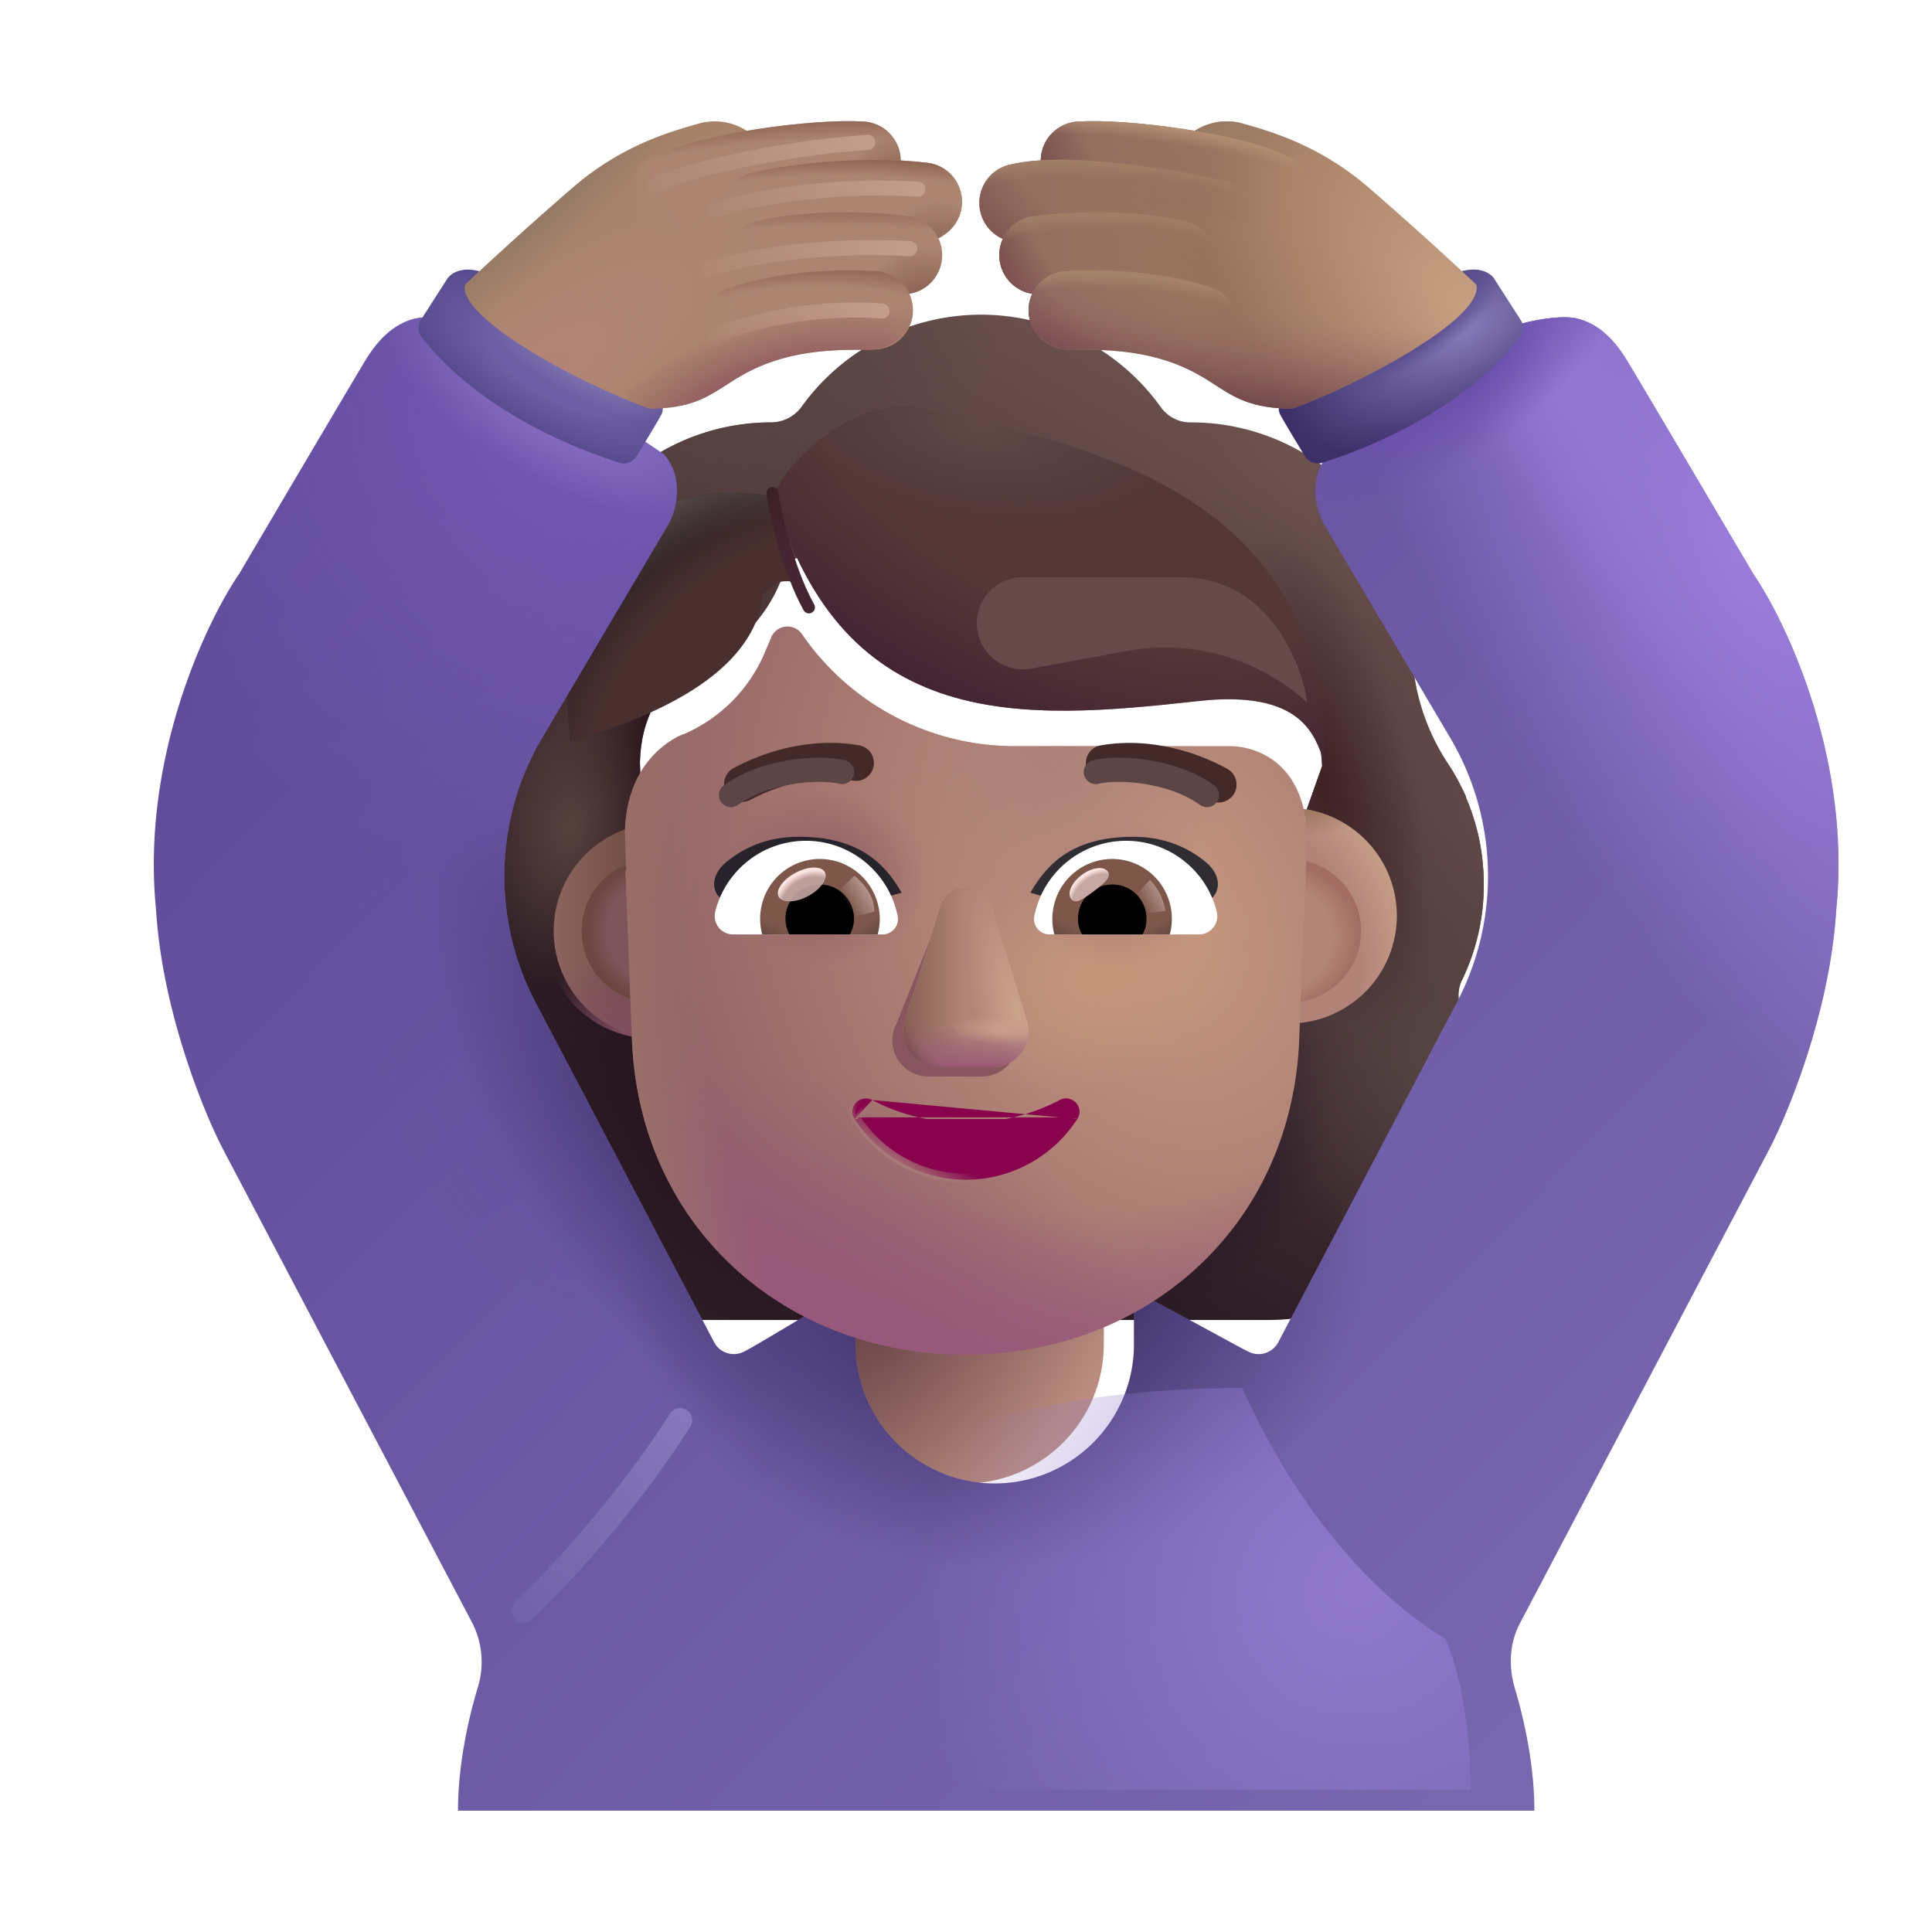
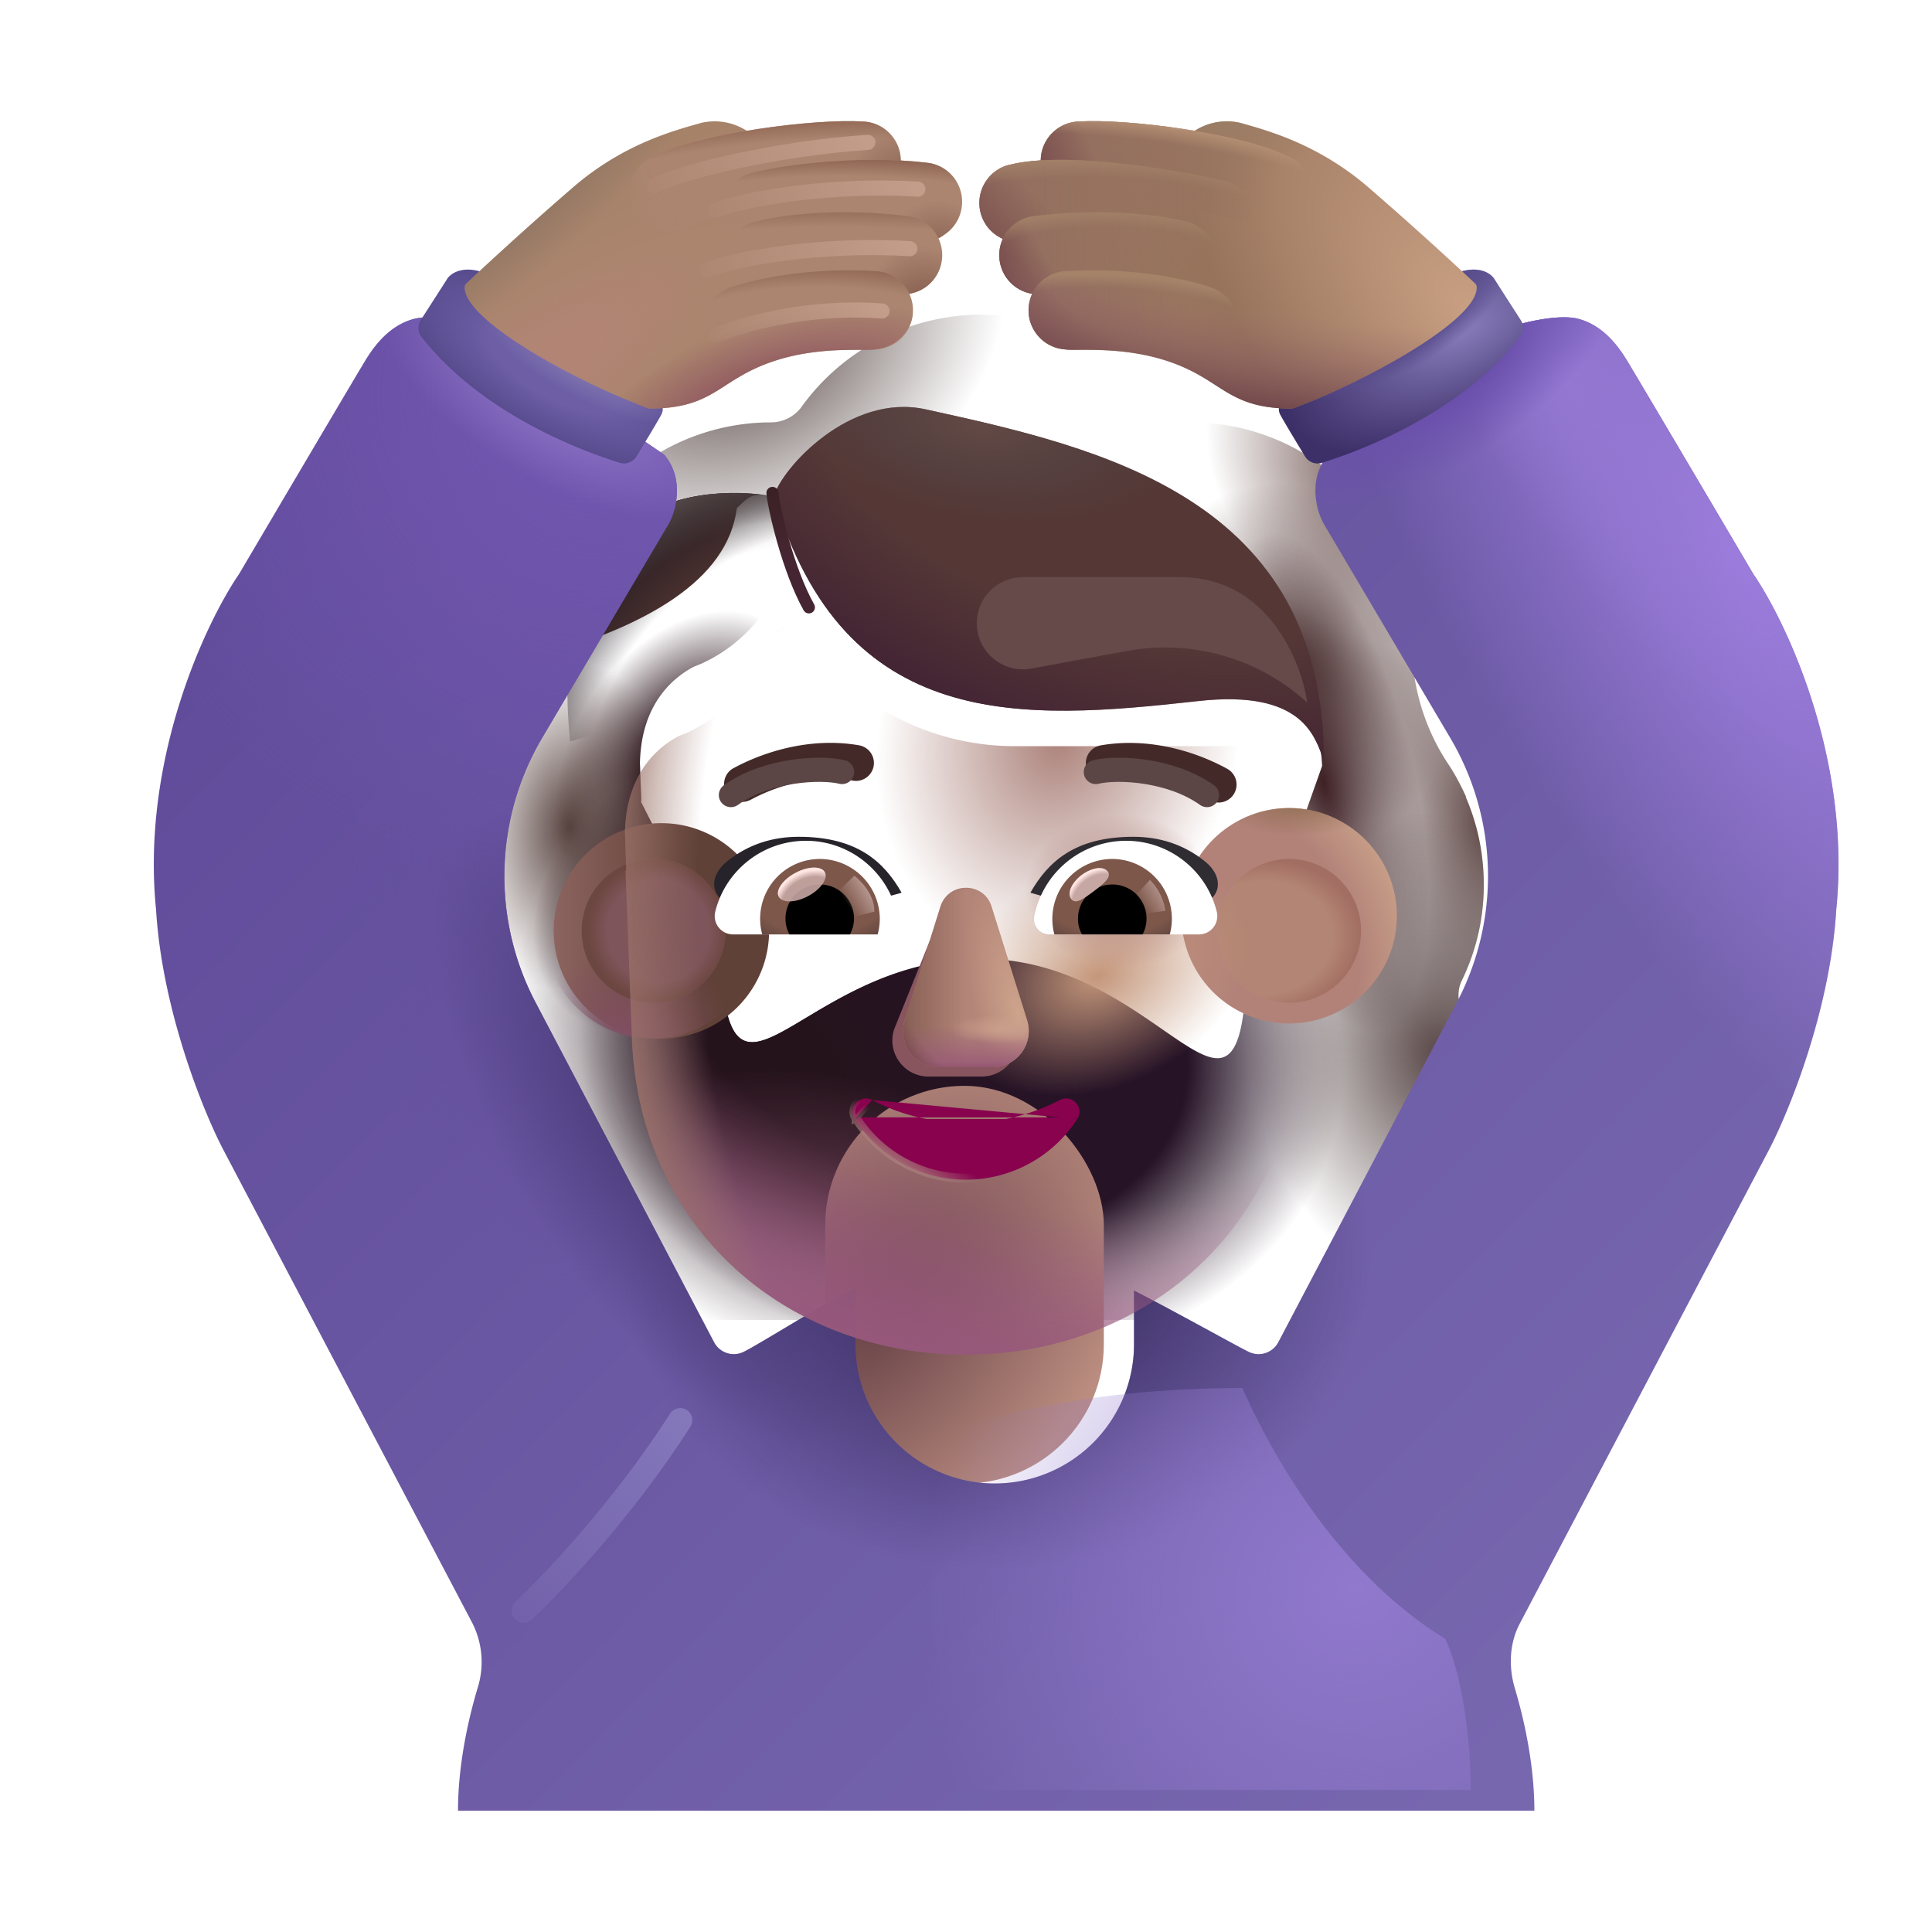
<svg xmlns="http://www.w3.org/2000/svg" fill="none" viewBox="0 0 32 32">
  <g fill-rule="evenodd" clip-rule="evenodd" filter="url(#svg-d1fd67fa-b58a-40e9-be5c-a916dc35fd4e-a)">
-     <path fill="url(#svg-3c23c531-7ebf-48a1-a64a-921d078e886c-b)" d="M23.967 16.98a3.6 3.6 0 0 0 .359-1.581c0-.518-.107-1.005-.298-1.448h.006c-.09-.2-.19-.39-.312-.569l-.002-.003a3.6 3.6 0 0 1-.584-1.964v-.01a3.66 3.66 0 0 0-3.658-3.659.6.6 0 0 1-.505-.258A3.67 3.67 0 0 0 16 5.962a3.67 3.67 0 0 0-2.973 1.526.63.63 0 0 1-.505.258l-.095.001a3.66 3.66 0 0 0-3.563 3.657v.011c0 .696-.202 1.38-.584 1.964l-.002.004a3.66 3.66 0 0 0-.245 3.598.57.57 0 0 1 0 .505 3.6 3.6 0 0 0-.359 1.56 3.563 3.563 0 0 0 3.568 3.567h9.516a3.563 3.563 0 0 0 3.568-3.568 3.6 3.6 0 0 0-.36-1.56.57.57 0 0 1 0-.504m-13.594-2.962h-.013l1.329 2.611c.136 3.108 1.349 0 4.31 0 2.963 0 4.254 3.459 4.391.352l1.26-3.545c-.06-1.38-1.06-1.477-1.26-1.477h-3.57c-1.41 0-2.74-.69-3.536-1.855a.292.292 0 0 0-.512.056l-.09.215a2.56 2.56 0 0 1-1.32 1.369q-.027.01-.056.023t-.057.022c-.262.136-.876.543-.899 1.595l.012.34z" />
    <path fill="url(#svg-78d2e850-0989-410d-b1a5-e62606b539c8-c)" d="M23.967 16.98a3.6 3.6 0 0 0 .359-1.581c0-.518-.107-1.005-.298-1.448h.006c-.09-.2-.19-.39-.312-.569l-.002-.003a3.6 3.6 0 0 1-.584-1.964v-.01a3.66 3.66 0 0 0-3.658-3.659.6.6 0 0 1-.505-.258A3.67 3.67 0 0 0 16 5.962a3.67 3.67 0 0 0-2.973 1.526.63.63 0 0 1-.505.258l-.095.001a3.66 3.66 0 0 0-3.563 3.657v.011c0 .696-.202 1.38-.584 1.964l-.002.004a3.66 3.66 0 0 0-.245 3.598.57.57 0 0 1 0 .505 3.6 3.6 0 0 0-.359 1.56 3.563 3.563 0 0 0 3.568 3.567h9.516a3.563 3.563 0 0 0 3.568-3.568 3.6 3.6 0 0 0-.36-1.56.57.57 0 0 1 0-.504m-13.594-2.962h-.013l1.329 2.611c.136 3.108 1.349 0 4.31 0 2.963 0 4.254 3.459 4.391.352l1.26-3.545c-.06-1.38-1.06-1.477-1.26-1.477h-3.57c-1.41 0-2.74-.69-3.536-1.855a.292.292 0 0 0-.512.056l-.09.215a2.56 2.56 0 0 1-1.32 1.369q-.027.01-.056.023t-.057.022c-.262.136-.876.543-.899 1.595l.012.34z" />
    <path fill="url(#svg-b87b4521-6680-40d6-b77e-a97d7b151369-d)" d="M23.967 16.98a3.6 3.6 0 0 0 .359-1.581c0-.518-.107-1.005-.298-1.448h.006c-.09-.2-.19-.39-.312-.569l-.002-.003a3.6 3.6 0 0 1-.584-1.964v-.01a3.66 3.66 0 0 0-3.658-3.659.6.6 0 0 1-.505-.258A3.67 3.67 0 0 0 16 5.962a3.67 3.67 0 0 0-2.973 1.526.63.63 0 0 1-.505.258l-.095.001a3.66 3.66 0 0 0-3.563 3.657v.011c0 .696-.202 1.38-.584 1.964l-.002.004a3.66 3.66 0 0 0-.245 3.598.57.57 0 0 1 0 .505 3.6 3.6 0 0 0-.359 1.56 3.563 3.563 0 0 0 3.568 3.567h9.516a3.563 3.563 0 0 0 3.568-3.568 3.6 3.6 0 0 0-.36-1.56.57.57 0 0 1 0-.504m-13.594-2.962h-.013l1.329 2.611c.136 3.108 1.349 0 4.31 0 2.963 0 4.254 3.459 4.391.352l1.26-3.545c-.06-1.38-1.06-1.477-1.26-1.477h-3.57c-1.41 0-2.74-.69-3.536-1.855a.292.292 0 0 0-.512.056l-.09.215a2.56 2.56 0 0 1-1.32 1.369q-.027.01-.056.023t-.057.022c-.262.136-.876.543-.899 1.595l.012.34z" />
    <path fill="url(#svg-605eae6d-2fea-4e39-884a-9aeb4d3ac6ec-e)" d="M23.967 16.98a3.6 3.6 0 0 0 .359-1.581c0-.518-.107-1.005-.298-1.448h.006c-.09-.2-.19-.39-.312-.569l-.002-.003a3.6 3.6 0 0 1-.584-1.964v-.01a3.66 3.66 0 0 0-3.658-3.659.6.6 0 0 1-.505-.258A3.67 3.67 0 0 0 16 5.962a3.67 3.67 0 0 0-2.973 1.526.63.63 0 0 1-.505.258l-.095.001a3.66 3.66 0 0 0-3.563 3.657v.011c0 .696-.202 1.38-.584 1.964l-.002.004a3.66 3.66 0 0 0-.245 3.598.57.57 0 0 1 0 .505 3.6 3.6 0 0 0-.359 1.56 3.563 3.563 0 0 0 3.568 3.567h9.516a3.563 3.563 0 0 0 3.568-3.568 3.6 3.6 0 0 0-.36-1.56.57.57 0 0 1 0-.504m-13.594-2.962h-.013l1.329 2.611c.136 3.108 1.349 0 4.31 0 2.963 0 4.254 3.459 4.391.352l1.26-3.545c-.06-1.38-1.06-1.477-1.26-1.477h-3.57c-1.41 0-2.74-.69-3.536-1.855a.292.292 0 0 0-.512.056l-.09.215a2.56 2.56 0 0 1-1.32 1.369q-.027.01-.056.023t-.057.022c-.262.136-.876.543-.899 1.595l.012.34z" />
    <path fill="url(#svg-358ec5d8-9d7d-4f29-95c9-630803119637-f)" d="M23.967 16.98a3.6 3.6 0 0 0 .359-1.581c0-.518-.107-1.005-.298-1.448h.006c-.09-.2-.19-.39-.312-.569l-.002-.003a3.6 3.6 0 0 1-.584-1.964v-.01a3.66 3.66 0 0 0-3.658-3.659.6.6 0 0 1-.505-.258A3.67 3.67 0 0 0 16 5.962a3.67 3.67 0 0 0-2.973 1.526.63.63 0 0 1-.505.258l-.095.001a3.66 3.66 0 0 0-3.563 3.657v.011c0 .696-.202 1.38-.584 1.964l-.002.004a3.66 3.66 0 0 0-.245 3.598.57.57 0 0 1 0 .505 3.6 3.6 0 0 0-.359 1.56 3.563 3.563 0 0 0 3.568 3.567h9.516a3.563 3.563 0 0 0 3.568-3.568 3.6 3.6 0 0 0-.36-1.56.57.57 0 0 1 0-.504m-13.594-2.962h-.013l1.329 2.611c.136 3.108 1.349 0 4.31 0 2.963 0 4.254 3.459 4.391.352l1.26-3.545c-.06-1.38-1.06-1.477-1.26-1.477h-3.57c-1.41 0-2.74-.69-3.536-1.855a.292.292 0 0 0-.512.056l-.09.215a2.56 2.56 0 0 1-1.32 1.369q-.027.01-.056.023t-.057.022c-.262.136-.876.543-.899 1.595l.012.34z" />
    <path fill="url(#svg-2d3d4bda-989e-40dd-b565-0057335e0891-g)" d="M23.967 16.98a3.6 3.6 0 0 0 .359-1.581c0-.518-.107-1.005-.298-1.448h.006c-.09-.2-.19-.39-.312-.569l-.002-.003a3.6 3.6 0 0 1-.584-1.964v-.01a3.66 3.66 0 0 0-3.658-3.659.6.6 0 0 1-.505-.258A3.67 3.67 0 0 0 16 5.962a3.67 3.67 0 0 0-2.973 1.526.63.63 0 0 1-.505.258l-.095.001a3.66 3.66 0 0 0-3.563 3.657v.011c0 .696-.202 1.38-.584 1.964l-.002.004a3.66 3.66 0 0 0-.245 3.598.57.57 0 0 1 0 .505 3.6 3.6 0 0 0-.359 1.56 3.563 3.563 0 0 0 3.568 3.567h9.516a3.563 3.563 0 0 0 3.568-3.568 3.6 3.6 0 0 0-.36-1.56.57.57 0 0 1 0-.504m-13.594-2.962h-.013l1.329 2.611c.136 3.108 1.349 0 4.31 0 2.963 0 4.254 3.459 4.391.352l1.26-3.545c-.06-1.38-1.06-1.477-1.26-1.477h-3.57c-1.41 0-2.74-.69-3.536-1.855a.292.292 0 0 0-.512.056l-.09.215a2.56 2.56 0 0 1-1.32 1.369q-.027.01-.056.023t-.057.022c-.262.136-.876.543-.899 1.595l.012.34z" />
    <path fill="url(#svg-a825b86e-d173-4ffd-b833-8f39ac11a596-h)" d="M23.967 16.98a3.6 3.6 0 0 0 .359-1.581c0-.518-.107-1.005-.298-1.448h.006c-.09-.2-.19-.39-.312-.569l-.002-.003a3.6 3.6 0 0 1-.584-1.964v-.01a3.66 3.66 0 0 0-3.658-3.659.6.6 0 0 1-.505-.258A3.67 3.67 0 0 0 16 5.962a3.67 3.67 0 0 0-2.973 1.526.63.63 0 0 1-.505.258l-.095.001a3.66 3.66 0 0 0-3.563 3.657v.011c0 .696-.202 1.38-.584 1.964l-.002.004a3.66 3.66 0 0 0-.245 3.598.57.57 0 0 1 0 .505 3.6 3.6 0 0 0-.359 1.56 3.563 3.563 0 0 0 3.568 3.567h9.516a3.563 3.563 0 0 0 3.568-3.568 3.6 3.6 0 0 0-.36-1.56.57.57 0 0 1 0-.504m-13.594-2.962h-.013l1.329 2.611c.136 3.108 1.349 0 4.31 0 2.963 0 4.254 3.459 4.391.352l1.26-3.545c-.06-1.38-1.06-1.477-1.26-1.477h-3.57c-1.41 0-2.74-.69-3.536-1.855a.292.292 0 0 0-.512.056l-.09.215a2.56 2.56 0 0 1-1.32 1.369q-.027.01-.056.023t-.057.022c-.262.136-.876.543-.899 1.595l.012.34z" />
    <path fill="url(#svg-5569ecf5-2bbc-41aa-b744-f7fb680d6d20-i)" d="M23.967 16.98a3.6 3.6 0 0 0 .359-1.581c0-.518-.107-1.005-.298-1.448h.006c-.09-.2-.19-.39-.312-.569l-.002-.003a3.6 3.6 0 0 1-.584-1.964v-.01a3.66 3.66 0 0 0-3.658-3.659.6.6 0 0 1-.505-.258A3.67 3.67 0 0 0 16 5.962a3.67 3.67 0 0 0-2.973 1.526.63.63 0 0 1-.505.258l-.095.001a3.66 3.66 0 0 0-3.563 3.657v.011c0 .696-.202 1.38-.584 1.964l-.002.004a3.66 3.66 0 0 0-.245 3.598.57.57 0 0 1 0 .505 3.6 3.6 0 0 0-.359 1.56 3.563 3.563 0 0 0 3.568 3.567h9.516a3.563 3.563 0 0 0 3.568-3.568 3.6 3.6 0 0 0-.36-1.56.57.57 0 0 1 0-.504m-13.594-2.962h-.013l1.329 2.611c.136 3.108 1.349 0 4.31 0 2.963 0 4.254 3.459 4.391.352l1.26-3.545c-.06-1.38-1.06-1.477-1.26-1.477h-3.57c-1.41 0-2.74-.69-3.536-1.855a.292.292 0 0 0-.512.056l-.09.215a2.56 2.56 0 0 1-1.32 1.369q-.027.01-.056.023t-.057.022c-.262.136-.876.543-.899 1.595l.012.34z" />
    <path fill="url(#svg-e43ea87d-6c4f-4a25-bcca-5b0e559ea454-j)" d="M23.967 16.98a3.6 3.6 0 0 0 .359-1.581c0-.518-.107-1.005-.298-1.448h.006c-.09-.2-.19-.39-.312-.569l-.002-.003a3.6 3.6 0 0 1-.584-1.964v-.01a3.66 3.66 0 0 0-3.658-3.659.6.6 0 0 1-.505-.258A3.67 3.67 0 0 0 16 5.962a3.67 3.67 0 0 0-2.973 1.526.63.63 0 0 1-.505.258l-.095.001a3.66 3.66 0 0 0-3.563 3.657v.011c0 .696-.202 1.38-.584 1.964l-.002.004a3.66 3.66 0 0 0-.245 3.598.57.57 0 0 1 0 .505 3.6 3.6 0 0 0-.359 1.56 3.563 3.563 0 0 0 3.568 3.567h9.516a3.563 3.563 0 0 0 3.568-3.568 3.6 3.6 0 0 0-.36-1.56.57.57 0 0 1 0-.504m-13.594-2.962h-.013l1.329 2.611c.136 3.108 1.349 0 4.31 0 2.963 0 4.254 3.459 4.391.352l1.26-3.545c-.06-1.38-1.06-1.477-1.26-1.477h-3.57c-1.41 0-2.74-.69-3.536-1.855a.292.292 0 0 0-.512.056l-.09.215a2.56 2.56 0 0 1-1.32 1.369q-.027.01-.056.023t-.057.022c-.262.136-.876.543-.899 1.595l.012.34z" />
    <path fill="url(#svg-a2a7d493-fd46-4a51-9275-1af946fe9e3c-k)" d="M23.967 16.98a3.6 3.6 0 0 0 .359-1.581c0-.518-.107-1.005-.298-1.448h.006c-.09-.2-.19-.39-.312-.569l-.002-.003a3.6 3.6 0 0 1-.584-1.964v-.01a3.66 3.66 0 0 0-3.658-3.659.6.6 0 0 1-.505-.258A3.67 3.67 0 0 0 16 5.962a3.67 3.67 0 0 0-2.973 1.526.63.63 0 0 1-.505.258l-.095.001a3.66 3.66 0 0 0-3.563 3.657v.011c0 .696-.202 1.38-.584 1.964l-.002.004a3.66 3.66 0 0 0-.245 3.598.57.57 0 0 1 0 .505 3.6 3.6 0 0 0-.359 1.56 3.563 3.563 0 0 0 3.568 3.567h9.516a3.563 3.563 0 0 0 3.568-3.568 3.6 3.6 0 0 0-.36-1.56.57.57 0 0 1 0-.504m-13.594-2.962h-.013l1.329 2.611c.136 3.108 1.349 0 4.31 0 2.963 0 4.254 3.459 4.391.352l1.26-3.545c-.06-1.38-1.06-1.477-1.26-1.477h-3.57c-1.41 0-2.74-.69-3.536-1.855a.292.292 0 0 0-.512.056l-.09.215a2.56 2.56 0 0 1-1.32 1.369q-.027.01-.056.023t-.057.022c-.262.136-.876.543-.899 1.595l.012.34z" />
    <path fill="url(#svg-49acd861-2f97-4e0a-84a2-a1de7d1bc4a7-l)" d="M23.967 16.98a3.6 3.6 0 0 0 .359-1.581c0-.518-.107-1.005-.298-1.448h.006c-.09-.2-.19-.39-.312-.569l-.002-.003a3.6 3.6 0 0 1-.584-1.964v-.01a3.66 3.66 0 0 0-3.658-3.659.6.6 0 0 1-.505-.258A3.67 3.67 0 0 0 16 5.962a3.67 3.67 0 0 0-2.973 1.526.63.63 0 0 1-.505.258l-.095.001a3.66 3.66 0 0 0-3.563 3.657v.011c0 .696-.202 1.38-.584 1.964l-.002.004a3.66 3.66 0 0 0-.245 3.598.57.57 0 0 1 0 .505 3.6 3.6 0 0 0-.359 1.56 3.563 3.563 0 0 0 3.568 3.567h9.516a3.563 3.563 0 0 0 3.568-3.568 3.6 3.6 0 0 0-.36-1.56.57.57 0 0 1 0-.504m-13.594-2.962h-.013l1.329 2.611c.136 3.108 1.349 0 4.31 0 2.963 0 4.254 3.459 4.391.352l1.26-3.545c-.06-1.38-1.06-1.477-1.26-1.477h-3.57c-1.41 0-2.74-.69-3.536-1.855a.292.292 0 0 0-.512.056l-.09.215a2.56 2.56 0 0 1-1.32 1.369q-.027.01-.056.023t-.057.022c-.262.136-.876.543-.899 1.595l.012.34z" />
    <path fill="url(#svg-c21c9973-da9d-4155-a881-22a1b0a57db4-m)" d="M23.967 16.98a3.6 3.6 0 0 0 .359-1.581c0-.518-.107-1.005-.298-1.448h.006c-.09-.2-.19-.39-.312-.569l-.002-.003a3.6 3.6 0 0 1-.584-1.964v-.01a3.66 3.66 0 0 0-3.658-3.659.6.6 0 0 1-.505-.258A3.67 3.67 0 0 0 16 5.962a3.67 3.67 0 0 0-2.973 1.526.63.63 0 0 1-.505.258l-.095.001a3.66 3.66 0 0 0-3.563 3.657v.011c0 .696-.202 1.38-.584 1.964l-.002.004a3.66 3.66 0 0 0-.245 3.598.57.57 0 0 1 0 .505 3.6 3.6 0 0 0-.359 1.56 3.563 3.563 0 0 0 3.568 3.567h9.516a3.563 3.563 0 0 0 3.568-3.568 3.6 3.6 0 0 0-.36-1.56.57.57 0 0 1 0-.504m-13.594-2.962h-.013l1.329 2.611c.136 3.108 1.349 0 4.31 0 2.963 0 4.254 3.459 4.391.352l1.26-3.545c-.06-1.38-1.06-1.477-1.26-1.477h-3.57c-1.41 0-2.74-.69-3.536-1.855a.292.292 0 0 0-.512.056l-.09.215a2.56 2.56 0 0 1-1.32 1.369q-.027.01-.056.023t-.057.022c-.262.136-.876.543-.899 1.595l.012.34z" />
  </g>
  <g filter="url(#svg-400d9350-3972-46d9-a6e0-43cce65d4d54-n)">
-     <path fill="#49302E" d="M10.38 8.778c.627-.664 1.814-.665 2.362-.566l.439 1.43c-.28-.043-.328 0-.538.204-.152 1.211-1.526 1.947-3.2 2.436-.165-1.654.12-2.64.937-3.504" />
+     <path fill="#49302E" d="M10.38 8.778c.627-.664 1.814-.665 2.362-.566c-.28-.043-.328 0-.538.204-.152 1.211-1.526 1.947-3.2 2.436-.165-1.654.12-2.64.937-3.504" />
    <path fill="url(#svg-cd8cb718-339b-4001-8282-a232f7893182-o)" d="M10.38 8.778c.627-.664 1.814-.665 2.362-.566l.439 1.43c-.28-.043-.328 0-.538.204-.152 1.211-1.526 1.947-3.2 2.436-.165-1.654.12-2.64.937-3.504" />
    <path fill="url(#svg-d8396b7c-5ec0-4ab7-a122-4c7f6ea5eb66-p)" d="M10.38 8.778c.627-.664 1.814-.665 2.362-.566l.439 1.43c-.28-.043-.328 0-.538.204-.152 1.211-1.526 1.947-3.2 2.436-.165-1.654.12-2.64.937-3.504" />
  </g>
  <rect width="4.615" height="6.587" x="13.668" y="17.985" fill="url(#svg-3e0eb89c-3a81-41f2-80ba-3a9f5062b93f-q)" rx="2.307" />
  <g filter="url(#svg-e2142b5a-4d3e-4af1-a1b9-57e3d6bc9a92-r)">
    <path fill="url(#svg-3979ec3e-244b-4a6b-9243-52625c0ad561-s)" d="M10.805 17.202a1.784 1.784 0 1 0 0-3.568 1.784 1.784 0 0 0 0 3.568" />
  </g>
  <path fill="url(#svg-837f4f85-a796-497b-a9ae-91a0c78aab36-t)" d="M10.805 17.202a1.784 1.784 0 1 0 0-3.568 1.784 1.784 0 0 0 0 3.568" />
  <g filter="url(#svg-d69ebae8-ef5c-4efd-a5b3-44aad0ee2c1c-u)">
    <path fill="url(#svg-2d644023-ea08-476b-ba54-d56321502da5-v)" d="M21.352 17.202a1.784 1.784 0 1 0 0-3.568 1.784 1.784 0 0 0 0 3.568" />
    <path fill="url(#svg-8a1c7c8f-ed56-44bd-b244-ba94af54e9e4-w)" d="M21.352 17.202a1.784 1.784 0 1 0 0-3.568 1.784 1.784 0 0 0 0 3.568" />
  </g>
  <g filter="url(#svg-3f717338-c201-4672-812e-abe6f16cbad9-x)">
    <path fill="#B38574" d="M21.352 16.609a1.19 1.19 0 1 0 0-2.382 1.19 1.19 0 0 0 0 2.382" />
    <path fill="url(#svg-25f3cf1b-f075-4493-be88-83a4e5457494-y)" d="M21.352 16.609a1.19 1.19 0 1 0 0-2.382 1.19 1.19 0 0 0 0 2.382" />
  </g>
  <g filter="url(#svg-f075e54e-c56a-4dec-b263-55fb9761e194-z)">
    <path fill="#7E555A" d="M10.826 16.609a1.19 1.19 0 1 0 0-2.382 1.19 1.19 0 0 0 0 2.382" />
    <path fill="url(#svg-03df4963-6de4-4ff8-a813-14511a1e5dcf-A)" d="M10.826 16.609a1.19 1.19 0 1 0 0-2.382 1.19 1.19 0 0 0 0 2.382" />
  </g>
  <g filter="url(#svg-c9ef85a9-6f52-4d98-9c8c-b50a0f2fe257-B)">
    <path fill="url(#svg-73f11c1c-73a4-4ffd-be14-f1b6783ca128-C)" d="M6.367 5.28c.269-.07.742.028.945.085L10.5 7.53c.352.415.19.967.055 1.18L8.48 12.221a4.5 4.5 0 0 0-.11 4.382l2.96 5.634a.37.37 0 0 0 .492.152c.115-.057.365-.207.653-.378.419-.25.916-.547 1.194-.677v.93a2.307 2.307 0 1 0 4.614 0v-.888c.368.187.864.457 1.264.674.289.158.527.287.63.338a.37.37 0 0 0 .493-.151l2.96-5.634a4.5 4.5 0 0 0-.11-4.382l-2.075-3.512c-.135-.213-.297-.765.055-1.18l3.188-2.164c.203-.057.676-.154.945-.086.336.086.594.329.812.688.175.287 1.47 2.48 2.094 3.539.563.823 1.625 3.088 1.375 5.563-.1 1.662-.781 3.338-1.11 3.968l-4.132 7.855c-.173.33-.187.719-.08 1.076.158.529.322 1.28.322 2.022H7.086c0-.743.164-1.493.322-2.022a1.43 1.43 0 0 0-.08-1.076l-4.133-7.855c-.328-.63-1.01-2.306-1.11-3.968-.25-2.476.813-4.74 1.376-5.563.625-1.06 1.919-3.252 2.094-3.54.218-.358.476-.6.812-.687" />
    <path fill="url(#svg-54c72e58-2e80-42da-9116-a68940d3cb38-D)" d="M6.367 5.28c.269-.07.742.028.945.085L10.5 7.53c.352.415.19.967.055 1.18L8.48 12.221a4.5 4.5 0 0 0-.11 4.382l2.96 5.634a.37.37 0 0 0 .492.152c.115-.057.365-.207.653-.378.419-.25.916-.547 1.194-.677v.93a2.307 2.307 0 1 0 4.614 0v-.888c.368.187.864.457 1.264.674.289.158.527.287.63.338a.37.37 0 0 0 .493-.151l2.96-5.634a4.5 4.5 0 0 0-.11-4.382l-2.075-3.512c-.135-.213-.297-.765.055-1.18l3.188-2.164c.203-.057.676-.154.945-.086.336.086.594.329.812.688.175.287 1.47 2.48 2.094 3.539.563.823 1.625 3.088 1.375 5.563-.1 1.662-.781 3.338-1.11 3.968l-4.132 7.855c-.173.33-.187.719-.08 1.076.158.529.322 1.28.322 2.022H7.086c0-.743.164-1.493.322-2.022a1.43 1.43 0 0 0-.08-1.076l-4.133-7.855c-.328-.63-1.01-2.306-1.11-3.968-.25-2.476.813-4.74 1.376-5.563.625-1.06 1.919-3.252 2.094-3.54.218-.358.476-.6.812-.687" />
    <path fill="url(#svg-635c8b61-4540-4795-8aca-4babbc342e2d-E)" d="M6.367 5.28c.269-.07.742.028.945.085L10.5 7.53c.352.415.19.967.055 1.18L8.48 12.221a4.5 4.5 0 0 0-.11 4.382l2.96 5.634a.37.37 0 0 0 .492.152c.115-.057.365-.207.653-.378.419-.25.916-.547 1.194-.677v.93a2.307 2.307 0 1 0 4.614 0v-.888c.368.187.864.457 1.264.674.289.158.527.287.63.338a.37.37 0 0 0 .493-.151l2.96-5.634a4.5 4.5 0 0 0-.11-4.382l-2.075-3.512c-.135-.213-.297-.765.055-1.18l3.188-2.164c.203-.057.676-.154.945-.086.336.086.594.329.812.688.175.287 1.47 2.48 2.094 3.539.563.823 1.625 3.088 1.375 5.563-.1 1.662-.781 3.338-1.11 3.968l-4.132 7.855c-.173.33-.187.719-.08 1.076.158.529.322 1.28.322 2.022H7.086c0-.743.164-1.493.322-2.022a1.43 1.43 0 0 0-.08-1.076l-4.133-7.855c-.328-.63-1.01-2.306-1.11-3.968-.25-2.476.813-4.74 1.376-5.563.625-1.06 1.919-3.252 2.094-3.54.218-.358.476-.6.812-.687" />
    <path fill="url(#svg-bb25d11e-438f-4fad-9993-037134151047-F)" d="M6.367 5.28c.269-.07.742.028.945.085L10.5 7.53c.352.415.19.967.055 1.18L8.48 12.221a4.5 4.5 0 0 0-.11 4.382l2.96 5.634a.37.37 0 0 0 .492.152c.115-.057.365-.207.653-.378.419-.25.916-.547 1.194-.677v.93a2.307 2.307 0 1 0 4.614 0v-.888c.368.187.864.457 1.264.674.289.158.527.287.63.338a.37.37 0 0 0 .493-.151l2.96-5.634a4.5 4.5 0 0 0-.11-4.382l-2.075-3.512c-.135-.213-.297-.765.055-1.18l3.188-2.164c.203-.057.676-.154.945-.086.336.086.594.329.812.688.175.287 1.47 2.48 2.094 3.539.563.823 1.625 3.088 1.375 5.563-.1 1.662-.781 3.338-1.11 3.968l-4.132 7.855c-.173.33-.187.719-.08 1.076.158.529.322 1.28.322 2.022H7.086c0-.743.164-1.493.322-2.022a1.43 1.43 0 0 0-.08-1.076l-4.133-7.855c-.328-.63-1.01-2.306-1.11-3.968-.25-2.476.813-4.74 1.376-5.563.625-1.06 1.919-3.252 2.094-3.54.218-.358.476-.6.812-.687" />
    <path fill="url(#svg-dd74063c-ab4a-4c3b-aec6-acbb384455ae-G)" d="M6.367 5.28c.269-.07.742.028.945.085L10.5 7.53c.352.415.19.967.055 1.18L8.48 12.221a4.5 4.5 0 0 0-.11 4.382l2.96 5.634a.37.37 0 0 0 .492.152c.115-.057.365-.207.653-.378.419-.25.916-.547 1.194-.677v.93a2.307 2.307 0 1 0 4.614 0v-.888c.368.187.864.457 1.264.674.289.158.527.287.63.338a.37.37 0 0 0 .493-.151l2.96-5.634a4.5 4.5 0 0 0-.11-4.382l-2.075-3.512c-.135-.213-.297-.765.055-1.18l3.188-2.164c.203-.057.676-.154.945-.086.336.086.594.329.812.688.175.287 1.47 2.48 2.094 3.539.563.823 1.625 3.088 1.375 5.563-.1 1.662-.781 3.338-1.11 3.968l-4.132 7.855c-.173.33-.187.719-.08 1.076.158.529.322 1.28.322 2.022H7.086c0-.743.164-1.493.322-2.022a1.43 1.43 0 0 0-.08-1.076l-4.133-7.855c-.328-.63-1.01-2.306-1.11-3.968-.25-2.476.813-4.74 1.376-5.563.625-1.06 1.919-3.252 2.094-3.54.218-.358.476-.6.812-.687" />
    <path fill="url(#svg-b967638e-57f1-43f8-b674-a7cc981936e9-H)" d="M6.367 5.28c.269-.07.742.028.945.085L10.5 7.53c.352.415.19.967.055 1.18L8.48 12.221a4.5 4.5 0 0 0-.11 4.382l2.96 5.634a.37.37 0 0 0 .492.152c.115-.057.365-.207.653-.378.419-.25.916-.547 1.194-.677v.93a2.307 2.307 0 1 0 4.614 0v-.888c.368.187.864.457 1.264.674.289.158.527.287.63.338a.37.37 0 0 0 .493-.151l2.96-5.634a4.5 4.5 0 0 0-.11-4.382l-2.075-3.512c-.135-.213-.297-.765.055-1.18l3.188-2.164c.203-.057.676-.154.945-.086.336.086.594.329.812.688.175.287 1.47 2.48 2.094 3.539.563.823 1.625 3.088 1.375 5.563-.1 1.662-.781 3.338-1.11 3.968l-4.132 7.855c-.173.33-.187.719-.08 1.076.158.529.322 1.28.322 2.022H7.086c0-.743.164-1.493.322-2.022a1.43 1.43 0 0 0-.08-1.076l-4.133-7.855c-.328-.63-1.01-2.306-1.11-3.968-.25-2.476.813-4.74 1.376-5.563.625-1.06 1.919-3.252 2.094-3.54.218-.358.476-.6.812-.687" />
    <path fill="url(#svg-422dff6b-7d5d-40a0-a6d2-2f14445e7526-I)" d="M6.367 5.28c.269-.07.742.028.945.085L10.5 7.53c.352.415.19.967.055 1.18L8.48 12.221a4.5 4.5 0 0 0-.11 4.382l2.96 5.634a.37.37 0 0 0 .492.152c.115-.057.365-.207.653-.378.419-.25.916-.547 1.194-.677v.93a2.307 2.307 0 1 0 4.614 0v-.888c.368.187.864.457 1.264.674.289.158.527.287.63.338a.37.37 0 0 0 .493-.151l2.96-5.634a4.5 4.5 0 0 0-.11-4.382l-2.075-3.512c-.135-.213-.297-.765.055-1.18l3.188-2.164c.203-.057.676-.154.945-.086.336.086.594.329.812.688.175.287 1.47 2.48 2.094 3.539.563.823 1.625 3.088 1.375 5.563-.1 1.662-.781 3.338-1.11 3.968l-4.132 7.855c-.173.33-.187.719-.08 1.076.158.529.322 1.28.322 2.022H7.086c0-.743.164-1.493.322-2.022a1.43 1.43 0 0 0-.08-1.076l-4.133-7.855c-.328-.63-1.01-2.306-1.11-3.968-.25-2.476.813-4.74 1.376-5.563.625-1.06 1.919-3.252 2.094-3.54.218-.358.476-.6.812-.687" />
    <path fill="url(#svg-48d59062-0e99-406f-87f9-d69772fcd4ae-J)" d="M6.367 5.28c.269-.07.742.028.945.085L10.5 7.53c.352.415.19.967.055 1.18L8.48 12.221a4.5 4.5 0 0 0-.11 4.382l2.96 5.634a.37.37 0 0 0 .492.152c.115-.057.365-.207.653-.378.419-.25.916-.547 1.194-.677v.93a2.307 2.307 0 1 0 4.614 0v-.888c.368.187.864.457 1.264.674.289.158.527.287.63.338a.37.37 0 0 0 .493-.151l2.96-5.634a4.5 4.5 0 0 0-.11-4.382l-2.075-3.512c-.135-.213-.297-.765.055-1.18l3.188-2.164c.203-.057.676-.154.945-.086.336.086.594.329.812.688.175.287 1.47 2.48 2.094 3.539.563.823 1.625 3.088 1.375 5.563-.1 1.662-.781 3.338-1.11 3.968l-4.132 7.855c-.173.33-.187.719-.08 1.076.158.529.322 1.28.322 2.022H7.086c0-.743.164-1.493.322-2.022a1.43 1.43 0 0 0-.08-1.076l-4.133-7.855c-.328-.63-1.01-2.306-1.11-3.968-.25-2.476.813-4.74 1.376-5.563.625-1.06 1.919-3.252 2.094-3.54.218-.358.476-.6.812-.687" />
    <path fill="url(#svg-6bdbc63d-ec5c-461b-a2bf-30294b82fcab-K)" d="M6.367 5.28c.269-.07.742.028.945.085L10.5 7.53c.352.415.19.967.055 1.18L8.48 12.221a4.5 4.5 0 0 0-.11 4.382l2.96 5.634a.37.37 0 0 0 .492.152c.115-.057.365-.207.653-.378.419-.25.916-.547 1.194-.677v.93a2.307 2.307 0 1 0 4.614 0v-.888c.368.187.864.457 1.264.674.289.158.527.287.63.338a.37.37 0 0 0 .493-.151l2.96-5.634a4.5 4.5 0 0 0-.11-4.382l-2.075-3.512c-.135-.213-.297-.765.055-1.18l3.188-2.164c.203-.057.676-.154.945-.086.336.086.594.329.812.688.175.287 1.47 2.48 2.094 3.539.563.823 1.625 3.088 1.375 5.563-.1 1.662-.781 3.338-1.11 3.968l-4.132 7.855c-.173.33-.187.719-.08 1.076.158.529.322 1.28.322 2.022H7.086c0-.743.164-1.493.322-2.022a1.43 1.43 0 0 0-.08-1.076l-4.133-7.855c-.328-.63-1.01-2.306-1.11-3.968-.25-2.476.813-4.74 1.376-5.563.625-1.06 1.919-3.252 2.094-3.54.218-.358.476-.6.812-.687" />
  </g>
  <g filter="url(#svg-c4be1e98-814d-4ec5-af29-5a995da58a84-L)">
-     <path fill="url(#svg-0e482f3a-f44e-4d1c-9271-be89aa577c0c-M)" d="M10.36 14.018h.013l-.011-.294-.011-.34c.022-1.052.636-1.46.898-1.595l.057-.022.057-.023a2.56 2.56 0 0 0 1.318-1.369l.091-.215a.292.292 0 0 1 .512-.056 4.28 4.28 0 0 0 3.536 1.855h3.57c.2 0 1.2.097 1.26 1.477l-.132 3.407c-.137 3.107-2.563 5.194-5.525 5.194s-5.389-2.087-5.525-5.194z" />
    <path fill="url(#svg-6aed554b-9abd-418a-9ae9-7c07cc8d7a9a-N)" d="M10.36 14.018h.013l-.011-.294-.011-.34c.022-1.052.636-1.46.898-1.595l.057-.022.057-.023a2.56 2.56 0 0 0 1.318-1.369l.091-.215a.292.292 0 0 1 .512-.056 4.28 4.28 0 0 0 3.536 1.855h3.57c.2 0 1.2.097 1.26 1.477l-.132 3.407c-.137 3.107-2.563 5.194-5.525 5.194s-5.389-2.087-5.525-5.194z" />
    <path fill="url(#svg-44f7e6c2-ee43-4bb4-886b-f661fe3782ea-O)" d="M10.36 14.018h.013l-.011-.294-.011-.34c.022-1.052.636-1.46.898-1.595l.057-.022.057-.023a2.56 2.56 0 0 0 1.318-1.369l.091-.215a.292.292 0 0 1 .512-.056 4.28 4.28 0 0 0 3.536 1.855h3.57c.2 0 1.2.097 1.26 1.477l-.132 3.407c-.137 3.107-2.563 5.194-5.525 5.194s-5.389-2.087-5.525-5.194z" />
    <path fill="url(#svg-3633aee8-4a36-4274-96ed-6f37af967288-P)" d="M10.36 14.018h.013l-.011-.294-.011-.34c.022-1.052.636-1.46.898-1.595l.057-.022.057-.023a2.56 2.56 0 0 0 1.318-1.369l.091-.215a.292.292 0 0 1 .512-.056 4.28 4.28 0 0 0 3.536 1.855h3.57c.2 0 1.2.097 1.26 1.477l-.132 3.407c-.137 3.107-2.563 5.194-5.525 5.194s-5.389-2.087-5.525-5.194z" />
    <path fill="url(#svg-1f6e7c11-0cee-46a5-85be-fc924362e5da-Q)" d="M10.36 14.018h.013l-.011-.294-.011-.34c.022-1.052.636-1.46.898-1.595l.057-.022.057-.023a2.56 2.56 0 0 0 1.318-1.369l.091-.215a.292.292 0 0 1 .512-.056 4.28 4.28 0 0 0 3.536 1.855h3.57c.2 0 1.2.097 1.26 1.477l-.132 3.407c-.137 3.107-2.563 5.194-5.525 5.194s-5.389-2.087-5.525-5.194z" />
    <path fill="url(#svg-a05628bc-cce8-4e8a-b151-8577bc9b9f7e-R)" d="M10.36 14.018h.013l-.011-.294-.011-.34c.022-1.052.636-1.46.898-1.595l.057-.022.057-.023a2.56 2.56 0 0 0 1.318-1.369l.091-.215a.292.292 0 0 1 .512-.056 4.28 4.28 0 0 0 3.536 1.855h3.57c.2 0 1.2.097 1.26 1.477l-.132 3.407c-.137 3.107-2.563 5.194-5.525 5.194s-5.389-2.087-5.525-5.194z" />
-     <path fill="url(#svg-946717b0-6ef1-4300-8757-e6657e005c8b-S)" d="M10.36 14.018h.013l-.011-.294-.011-.34c.022-1.052.636-1.46.898-1.595l.057-.022.057-.023a2.56 2.56 0 0 0 1.318-1.369l.091-.215a.292.292 0 0 1 .512-.056 4.28 4.28 0 0 0 3.536 1.855h3.57c.2 0 1.2.097 1.26 1.477l-.132 3.407c-.137 3.107-2.563 5.194-5.525 5.194s-5.389-2.087-5.525-5.194z" />
    <path fill="url(#svg-bb888888-cab7-4ff8-aee7-07c2c35d25cd-T)" d="M10.36 14.018h.013l-.011-.294-.011-.34c.022-1.052.636-1.46.898-1.595l.057-.022.057-.023a2.56 2.56 0 0 0 1.318-1.369l.091-.215a.292.292 0 0 1 .512-.056 4.28 4.28 0 0 0 3.536 1.855h3.57c.2 0 1.2.097 1.26 1.477l-.132 3.407c-.137 3.107-2.563 5.194-5.525 5.194s-5.389-2.087-5.525-5.194z" />
  </g>
  <g filter="url(#svg-750bcf87-3a28-48c3-9007-ab91a3a7e523-U)">
    <path fill="#88555F" d="m15.565 15.17-.758 1.886a.598.598 0 0 0 .577.775h.872a.6.6 0 0 0 .577-.775l-.589-1.885c-.126-.418-.547-.418-.68 0" />
  </g>
  <g filter="url(#svg-dc2283e5-2354-4432-9c1d-148507e4435d-V)">
    <path fill="#B38578" d="m15.576 15.017-.59 1.885a.598.598 0 0 0 .578.775h.872a.6.6 0 0 0 .577-.775l-.589-1.885c-.126-.417-.716-.417-.848 0" />
    <path fill="url(#svg-bbf4d7b1-9f95-40e4-baa6-31e7361b2dbd-W)" d="m15.576 15.017-.59 1.885a.598.598 0 0 0 .578.775h.872a.6.6 0 0 0 .577-.775l-.589-1.885c-.126-.417-.716-.417-.848 0" />
    <path fill="url(#svg-e5a6265a-4df3-48fc-9483-1ad5b0ba94ca-X)" d="m15.576 15.017-.59 1.885a.598.598 0 0 0 .578.775h.872a.6.6 0 0 0 .577-.775l-.589-1.885c-.126-.417-.716-.417-.848 0" />
    <path fill="url(#svg-a4a930f4-36a3-4552-8426-2c289f20e7fc-Y)" d="m15.576 15.017-.59 1.885a.598.598 0 0 0 .578.775h.872a.6.6 0 0 0 .577-.775l-.589-1.885c-.126-.417-.716-.417-.848 0" />
    <path fill="url(#svg-e750fc59-1084-44d2-84e8-66704331cb2f-Z)" d="m15.576 15.017-.59 1.885a.598.598 0 0 0 .578.775h.872a.6.6 0 0 0 .577-.775l-.589-1.885c-.126-.417-.716-.417-.848 0" />
  </g>
  <path fill="url(#svg-9c834c50-4052-420a-bf68-cbeb1d960e5f-aa)" d="m15.576 15.017-.59 1.885a.598.598 0 0 0 .578.775h.872a.6.6 0 0 0 .577-.775l-.589-1.885c-.126-.417-.716-.417-.848 0" />
  <path fill="url(#svg-0d84685f-adef-438b-ab67-6c5b6e77f046-ab)" d="m15.576 15.017-.59 1.885a.598.598 0 0 0 .578.775h.872a.6.6 0 0 0 .577-.775l-.589-1.885c-.126-.417-.716-.417-.848 0" />
  <path fill="#88024E" stroke="url(#svg-7b298a31-072d-41fb-b55e-9d8efaf9edb4-ac)" stroke-width=".1" d="M14.447 18.22c.449.239.984.376 1.553.376a3.3 3.3 0 0 0 1.553-.376.22.22 0 0 1 .267.044.215.215 0 0 1 .023.27m-3.396-.314 3.354.287m-3.354-.287a.22.22 0 0 0-.268.047.21.21 0 0 0-.022.268m.29-.315-.248.287m3.644.027-.042-.027m.042.027-.042-.027m.042.027a2.192 2.192 0 0 1-3.686 0m3.644-.027a2.142 2.142 0 0 1-3.602 0m-.042.027v.001l.042-.028m-.042.027.042-.027" />
  <g filter="url(#svg-04727419-2dbe-4cdf-8272-3504a69b4e53-ad)">
    <path fill="#2F2C32" d="M17.266 14.787c.295-.518.742-.927 1.705-.927.421 0 .828.117 1.19.41.297.24.257.548.027.664l-.617.352c-.723-.234-1.522-.266-2.305-.5" />
  </g>
  <g filter="url(#svg-f511c8f7-1876-44e5-8d78-ebb288e3e8c4-ae)">
    <path fill="#27232A" d="M14.734 14.787c-.294-.518-.742-.927-1.705-.927-.421 0-.828.117-1.19.41-.297.24-.257.548-.026.664l.616.352c.723-.234 1.522-.266 2.305-.5" />
  </g>
  <g filter="url(#svg-86143f6a-f6bc-4e43-9bb1-a3cfa8a372d4-af)">
    <path fill="#432A28" d="m12.233 13.447-.005.002a.298.298 0 0 1-.306-.51h.002l.003-.003.01-.006.037-.02q.046-.025.128-.065c.11-.052.265-.119.455-.18.377-.12.904-.22 1.473-.12a.297.297 0 0 1-.103.585c-.443-.078-.867 0-1.189.102a3 3 0 0 0-.505.215" />
  </g>
  <g filter="url(#svg-c2fe3231-7707-48ab-bd84-2669a10f599b-ag)">
    <path fill="#432A28" fill-rule="evenodd" d="m20.137 12.94-.153.254za.297.297 0 0 1-.306.51l-.004-.002a2 2 0 0 0-.126-.065 3 3 0 0 0-.38-.15 2.5 2.5 0 0 0-1.188-.102.297.297 0 0 1-.103-.585c.569-.1 1.096 0 1.473.12a3.6 3.6 0 0 1 .619.265l.01.006.003.002h.002z" clip-rule="evenodd" />
  </g>
  <path fill="#fff" d="M18.651 13.926c.724 0 1.336.499 1.502 1.173a.304.304 0 0 1-.297.378h-2.473a.255.255 0 0 1-.252-.301 1.55 1.55 0 0 1 1.52-1.25" />
  <path fill="url(#svg-e928ca79-f9aa-4e0c-ba38-3e15c751f086-ah)" d="M18.422 14.227a.99.99 0 0 1 .953 1.25h-1.911a.993.993 0 0 1 .958-1.25" />
  <path fill="#000" d="M17.855 15.216c0-.314.252-.566.567-.566a.564.564 0 0 1 .503.827h-1.003a.5.5 0 0 1-.067-.26" />
  <g filter="url(#svg-2cf72721-33cf-4b4a-ac45-d374df9e9a1a-ai)">
    <path fill="#C7A7A3" d="M18.349 14.436c.07.094-.077.21-.245.335s-.291.213-.362.119c-.07-.095.008-.273.176-.398s.36-.15.43-.056" />
    <path fill="url(#svg-9a8e6dc7-8ad6-4b03-9262-59524c294c98-aj)" d="M18.349 14.436c.07.094-.077.21-.245.335s-.291.213-.362.119c-.07-.095.008-.273.176-.398s.36-.15.43-.056" />
  </g>
  <g filter="url(#svg-e2581629-5acf-4701-97dc-719b0a2ae528-ak)">
    <path fill="url(#svg-56d30076-6d8f-446b-a882-769f0ead1163-al)" d="M19.303 15.086a.93.93 0 0 0-.257-.513l-.288.316.13.253z" />
  </g>
  <path fill="#fff" d="M13.349 13.926c-.724 0-1.336.499-1.502 1.173a.304.304 0 0 0 .297.378h2.473a.255.255 0 0 0 .252-.301c-.14-.71-.769-1.25-1.52-1.25" />
  <path fill="url(#svg-48a73763-e624-4f1d-970f-1af4ae3637a9-am)" d="M13.579 14.227a.99.99 0 0 0-.954 1.25h1.912q.034-.126.035-.26a.996.996 0 0 0-.993-.99" />
  <path fill="#000" d="M14.145 15.216a.564.564 0 0 0-.567-.566.564.564 0 0 0-.503.827h1.003a.56.56 0 0 0 .067-.26" />
  <g filter="url(#svg-ab6de1a8-2ec8-405a-98f0-5c934e3aa732-an)">
    <path fill="url(#svg-6429048f-f85c-4276-bbf8-7e4a436f91e6-ao)" d="M14.482 15.1c0-.32-.26-.533-.33-.597l-.32.309.197.4z" />
  </g>
  <g filter="url(#svg-6ed996cc-56b7-4d81-8dd2-8be81ecedacc-ap)" transform="rotate(-27.914 13.28 14.65)">
    <ellipse cx="13.28" cy="14.65" fill="#C7A7A3" fill-opacity=".9" rx=".432" ry=".219" />
    <ellipse cx="13.28" cy="14.65" fill="url(#svg-42a04b1d-0a31-4f48-8178-86d40185c51c-aq)" rx=".432" ry=".219" />
  </g>
  <g filter="url(#svg-3d2325ce-d561-4495-8148-d013c71848c0-ar)">
    <path stroke="#5B4545" stroke-linecap="round" stroke-width=".4" d="M18.15 12.787c.358-.087 1.247-.043 1.842.382" />
  </g>
  <g filter="url(#svg-060427a2-4a47-40d7-bdce-eb80f84d42fe-as)">
    <path stroke="#5B4545" stroke-linecap="round" stroke-width=".4" d="M13.947 12.787c-.357-.087-1.247-.043-1.841.382" />
  </g>
  <g filter="url(#svg-3a7aaa01-ac18-4f3b-8bc0-508efb36c32a-at)">
    <path fill="#553836" d="M15.331 6.78c-1.256-.277-2.383.976-2.513 1.44 1.166 3.93 4.116 3.715 7.029 3.392 1.744-.194 1.933.6 2.081.985 0-4.36-3.707-5.18-6.565-5.81z" />
    <path fill="url(#svg-d0d7ddec-f2c4-4649-823f-a5285e2c0e20-au)" d="M15.331 6.78c-1.256-.277-2.383.976-2.513 1.44 1.166 3.93 4.116 3.715 7.029 3.392 1.744-.194 1.933.6 2.081.985 0-4.36-3.707-5.18-6.565-5.81z" />
    <path fill="url(#svg-a00b2b15-0859-407d-9949-d3623be8ddc8-av)" d="M15.331 6.78c-1.256-.277-2.383.976-2.513 1.44 1.166 3.93 4.116 3.715 7.029 3.392 1.744-.194 1.933.6 2.081.985 0-4.36-3.707-5.18-6.565-5.81z" />
  </g>
  <g filter="url(#svg-fdb3f9a8-c93a-4b82-96af-2b94fb72d7a6-aw)">
    <path stroke="url(#svg-3a50fd2e-aa92-4405-87e5-dcf6ac38d7a6-ax)" stroke-linecap="round" stroke-width=".2" d="M12.794 8.164c.026.27.26 1.283.604 1.896" />
  </g>
  <g filter="url(#svg-29de701d-d9f0-49ae-8fbd-9f3843632ad1-ay)">
    <path fill="#664A4A" d="m18.668 10.782-1.58.29a.763.763 0 1 1-.139-1.512h2.595c1.535 0 2.043 1.547 2.106 2.075a3.49 3.49 0 0 0-2.982-.853" />
  </g>
  <path fill="url(#svg-7e39f10c-3515-4620-a738-8676f159860c-az)" d="M7.397 4.635 6.97 5.3a.24.24 0 0 0 .01.278c.9 1.155 2.374 1.801 3.283 2.087a.244.244 0 0 0 .281-.107c.15-.248.354-.585.409-.69.069-.131-.029-.232-.086-.265L7.85 4.775l.125-.273c-.35-.106-.53.044-.578.133" />
  <path fill="url(#svg-ac082d5c-1adf-4cd9-9da1-971bb1968780-aA)" d="M7.397 4.635 6.97 5.3a.24.24 0 0 0 .01.278c.9 1.155 2.374 1.801 3.283 2.087a.244.244 0 0 0 .281-.107c.15-.248.354-.585.409-.69.069-.131-.029-.232-.086-.265L7.85 4.775l.125-.273c-.35-.106-.53.044-.578.133" />
  <path fill="url(#svg-d12cf06f-58e0-4514-a25d-4bdf9a4959e4-aB)" d="m24.76 4.635.428.666a.24.24 0 0 1-.01.278c-.899 1.155-2.373 1.801-3.283 2.087a.244.244 0 0 1-.28-.107c-.151-.248-.354-.585-.41-.69-.068-.131.03-.232.087-.265l3.015-1.829-.125-.273c.35-.106.531.044.578.133" />
  <path fill="url(#svg-07e6dd5b-87b7-49f7-84d3-89480e77c959-aC)" d="m24.76 4.635.428.666a.24.24 0 0 1-.01.278c-.899 1.155-2.373 1.801-3.283 2.087a.244.244 0 0 1-.28-.107c-.151-.248-.354-.585-.41-.69-.068-.131.03-.232.087-.265l3.015-1.829-.125-.273c.35-.106.531.044.578.133" />
  <path fill="url(#svg-b120294c-39f0-4b4b-9854-a00c5ccbb831-aD)" d="M9.515 3.084a61 61 0 0 0-1.79 1.611.08.08 0 0 0-.027.054c-.033.573 1.969 1.625 3.039 2.013q.016.006.034.006c.941-.005 1.104-.372 1.736-.664.726-.336 1.476-.309 1.867-.309.39 0 .602-.219.695-.414.064-.133.065-.316-.029-.523a.63.63 0 0 0 .442-.282.64.64 0 0 0 .056-.625c.156-.062.337-.304.313-.648-.038-.538-.495-.371-.713-.366l-.233-.29c.013-.55-.585-.6-.814-.575l-1.717.098a.98.98 0 0 0-.766-.133c-.432.123-1.263.339-2.093 1.047" />
  <path fill="url(#svg-47a15b19-548b-42cb-a2d4-e8ae9e496eb4-aE)" d="M9.515 3.084a61 61 0 0 0-1.79 1.611.08.08 0 0 0-.027.054c-.033.573 1.969 1.625 3.039 2.013q.016.006.034.006c.941-.005 1.104-.372 1.736-.664.726-.336 1.476-.309 1.867-.309.39 0 .602-.219.695-.414.064-.133.065-.316-.029-.523a.63.63 0 0 0 .442-.282.64.64 0 0 0 .056-.625c.156-.062.337-.304.313-.648-.038-.538-.495-.371-.713-.366l-.233-.29c.013-.55-.585-.6-.814-.575l-1.717.098a.98.98 0 0 0-.766-.133c-.432.123-1.263.339-2.093 1.047" />
  <path fill="url(#svg-4f957648-6a4f-40cb-afab-9bae9ecf6adc-aF)" d="M22.643 3.084a61 61 0 0 1 1.79 1.611.08.08 0 0 1 .026.054c.033.573-1.968 1.625-3.038 2.013a.1.1 0 0 1-.034.006c-.941-.005-1.105-.372-1.736-.664-.727-.336-1.477-.309-1.867-.309-.391 0-.602-.219-.696-.414-.064-.133-.064-.316.03-.523a.63.63 0 0 1-.442-.282.64.64 0 0 1-.057-.625c-.156-.062-.336-.304-.312-.648.037-.538.592-.465.81-.46l.135-.196c-.012-.55.585-.6.815-.575l1.717.098a.98.98 0 0 1 .765-.133c.432.123 1.263.339 2.094 1.047" />
  <path fill="url(#svg-0d399f98-944b-486f-9b35-841a0d5f6356-aG)" d="M22.643 3.084a61 61 0 0 1 1.79 1.611.08.08 0 0 1 .026.054c.033.573-1.968 1.625-3.038 2.013a.1.1 0 0 1-.034.006c-.941-.005-1.105-.372-1.736-.664-.727-.336-1.477-.309-1.867-.309-.391 0-.602-.219-.696-.414-.064-.133-.064-.316.03-.523a.63.63 0 0 1-.442-.282.64.64 0 0 1-.057-.625c-.156-.062-.336-.304-.312-.648.037-.538.592-.465.81-.46l.135-.196c-.012-.55.585-.6.815-.575l1.717.098a.98.98 0 0 1 .765-.133c.432.123 1.263.339 2.094 1.047" />
  <g filter="url(#svg-6aa1b29d-c2e8-43df-aea3-070702a472f5-aH)">
    <path fill="url(#svg-d8cbef14-d236-4542-a585-ed987a0d3d5c-aI)" d="M23.939 27.147c-1.95-1.2-3.037-3.417-3.36-4.157-5.175 0-9.281 1.97-10.406 6.657H24.36c0-.9-.156-1.938-.421-2.5" />
  </g>
  <g filter="url(#svg-4324d8ff-473b-4a56-b5f8-11b7cd305b3c-aJ)">
    <path stroke="url(#svg-6ef8b8ba-59b5-4a71-9d6d-c303177f42d2-aK)" stroke-linecap="round" stroke-width=".4" d="M8.673 26.678c.48-.448 1.669-1.706 2.594-3.156" />
  </g>
  <path stroke="url(#svg-74cd228c-b303-4b99-a8ea-fee9c73d49e5-aL)" stroke-linecap="round" stroke-width="1.3" d="M11.082 3.186c.68-.344 2.469-.57 3.188-.524" />
  <path stroke="url(#svg-8d4c9f76-e80a-40f0-9050-25d147920dfd-aM)" stroke-linecap="round" stroke-width="1.3" d="M11.082 3.186c.68-.344 2.469-.57 3.188-.524" />
  <path stroke="url(#svg-6546b03c-2db5-4b89-87ba-1f73874ca21a-aN)" stroke-linecap="round" stroke-width="1.3" d="M11.082 3.186c.68-.344 2.469-.57 3.188-.524" />
  <path stroke="url(#svg-78c06eda-29b0-4576-a8fe-49913bbe4722-aO)" stroke-linecap="round" stroke-width="1.3" d="M21.076 3.186c-.68-.344-2.47-.57-3.188-.524" />
  <path stroke="url(#svg-83c8501d-e08c-4f6b-92aa-4aae6a33c29f-aP)" stroke-linecap="round" stroke-width="1.3" d="M21.076 3.186c-.68-.344-2.47-.57-3.188-.524" />
  <path stroke="url(#svg-dc6af41c-b419-4455-920f-5d36d920b905-aQ)" stroke-linecap="round" stroke-width="1.3" d="M21.076 3.186c-.68-.344-2.47-.57-3.188-.524" />
  <path stroke="url(#svg-101b7e50-3f06-4263-9bff-cf17dba3069d-aR)" stroke-linecap="round" stroke-width="1.3" d="M21.076 3.186c-.68-.344-2.47-.57-3.188-.524" />
  <path stroke="url(#svg-e678e814-923e-4746-9ffc-5202d37e3b71-aS)" stroke-linecap="round" stroke-width="1.3" d="M12.62 3.49c.43-.109 1.65-.273 2.666-.148" />
  <path stroke="url(#svg-dbafbebc-5cf9-4301-9f66-303d0c565507-aT)" stroke-linecap="round" stroke-width="1.3" d="M12.62 3.49c.43-.109 1.65-.273 2.666-.148" />
  <path stroke="url(#svg-e059845f-96dc-414d-be25-e6f924f6fa54-aU)" stroke-linecap="round" stroke-width="1.3" d="M12.62 3.49c.43-.109 1.65-.273 2.666-.148" />
  <path stroke="url(#svg-a1cb6156-c16c-4f62-aaaa-a0e11a57899b-aV)" stroke-linecap="round" stroke-width="1.3" d="M20.126 3.627c-.43-.11-2.375-.477-3.255-.266" />
  <path stroke="url(#svg-1e850aac-ea04-4941-a59f-42c251787d6a-aW)" stroke-linecap="round" stroke-width="1.3" d="M20.126 3.627c-.43-.11-2.375-.477-3.255-.266" />
  <path stroke="url(#svg-e1a9463a-2790-48b1-be7b-543927eb5bf9-aX)" stroke-linecap="round" stroke-width="1.3" d="M20.126 3.627c-.43-.11-2.375-.477-3.255-.266" />
  <path stroke="url(#svg-f1fb9417-c234-454e-b92c-325cc4330fef-aY)" stroke-linecap="round" stroke-width="1.3" d="M20.126 3.627c-.43-.11-2.375-.477-3.255-.266" />
  <path stroke="url(#svg-07d6c491-14ff-49b1-8367-1b620c31b734-aZ)" stroke-linecap="round" stroke-width="1.3" d="M12.66 4.303c.43-.11 1.28-.203 2.296-.078" />
  <path stroke="url(#svg-66e3f47b-7711-45d3-8903-e663f89b95f2-ba)" stroke-linecap="round" stroke-width="1.3" d="M12.66 4.303c.43-.11 1.28-.203 2.296-.078" />
  <path stroke="url(#svg-65207fc7-fb68-4b22-bba8-42dfeec79c67-bb)" stroke-linecap="round" stroke-width="1.3" d="M12.66 4.303c.43-.11 1.28-.203 2.296-.078" />
  <path stroke="url(#svg-b486d26d-f3e2-4c73-88b5-82ea0f32a04d-bc)" stroke-linecap="round" stroke-width="1.3" d="M19.498 4.303c-.43-.11-1.281-.203-2.297-.078" />
  <path stroke="url(#svg-7a02df13-4b18-4cee-b9cd-6af14be76c94-bd)" stroke-linecap="round" stroke-width="1.3" d="M19.498 4.303c-.43-.11-1.281-.203-2.297-.078" />
  <path stroke="url(#svg-89fa193b-9686-4793-9230-629287ab56c8-be)" stroke-linecap="round" stroke-width="1.3" d="M19.498 4.303c-.43-.11-1.281-.203-2.297-.078" />
  <path stroke="url(#svg-257df0f3-f764-4ce9-87a4-f07a71d4e7eb-bf)" stroke-linecap="round" stroke-width="1.3" d="M19.498 4.303c-.43-.11-1.281-.203-2.297-.078" />
  <path stroke="url(#svg-444aabc3-cac9-4dc7-8d4f-c21d4f2a554d-bg)" stroke-linecap="round" stroke-width="1.3" d="M12.3 5.381c.274-.102 1.102-.305 2.172-.242" />
  <path stroke="url(#svg-1ed2cf05-cc24-4139-b7d3-6a1a9e65dc81-bh)" stroke-linecap="round" stroke-width="1.3" d="M12.3 5.381c.274-.102 1.102-.305 2.172-.242" />
  <path stroke="url(#svg-9e5f4de8-fa89-4eaf-9686-97d828cbcaed-bi)" stroke-linecap="round" stroke-width="1.3" d="M19.857 5.381c-.273-.102-1.101-.305-2.171-.242" />
  <path stroke="url(#svg-271cfcfc-ee0a-4127-b852-6b083f7a7496-bj)" stroke-linecap="round" stroke-width="1.3" d="M19.857 5.381c-.273-.102-1.101-.305-2.171-.242" />
  <path stroke="url(#svg-48a99a54-bf96-4548-bb0b-05cc8f59cab9-bk)" stroke-linecap="round" stroke-width="1.3" d="M19.857 5.381c-.273-.102-1.101-.305-2.171-.242" />
  <path stroke="url(#svg-f3b17267-dd7c-409e-8f74-d692d54c676c-bl)" stroke-linecap="round" stroke-width="1.3" d="M19.857 5.381c-.273-.102-1.101-.305-2.171-.242" />
  <path fill="url(#svg-04d7cbe3-ca70-41a8-9a3d-1a8fbb23e651-bm)" d="M22.643 3.084a61 61 0 0 1 1.79 1.611.08.08 0 0 1 .026.054c.033.573-1.968 1.625-3.038 2.013a.1.1 0 0 1-.034.006c-.941-.005-1.105-.372-1.736-.664-.727-.336-1.477-.309-1.867-.309-.391 0-.602-.219-.696-.414-.064-.133-.064-.316.03-.523a.63.63 0 0 1-.442-.282.64.64 0 0 1-.057-.625c-.156-.062-.336-.304-.312-.648.037-.538.562-.662.781-.656h.164c-.012-.55.585-.6.815-.575l1.717.098a.98.98 0 0 1 .765-.133c.432.123 1.263.339 2.094 1.047" />
  <path fill="url(#svg-72f478de-5de2-46d7-87ee-d86a8ac8a54a-bn)" d="M9.515 3.084a61 61 0 0 0-1.79 1.611.08.08 0 0 0-.027.054c-.033.573 1.969 1.625 3.039 2.013q.016.006.034.006c.941-.005 1.104-.372 1.736-.664.726-.336 1.476-.309 1.867-.309.39 0 .602-.219.695-.414.064-.133.065-.316-.029-.523a.63.63 0 0 0 .442-.282.64.64 0 0 0 .056-.625c.156-.062.337-.304.313-.648-.038-.538-.563-.662-.782-.656h-.164c.013-.55-.585-.6-.814-.575l-1.717.098a.98.98 0 0 0-.766-.133c-.432.123-1.263.339-2.093 1.047" />
  <path fill="url(#svg-d4f0d979-d184-4e6b-97eb-64cdabc537c4-bo)" d="M9.515 3.084a61 61 0 0 0-1.79 1.611.08.08 0 0 0-.027.054c-.033.573 1.969 1.625 3.039 2.013q.016.006.034.006c.941-.005 1.104-.372 1.736-.664.726-.336 1.476-.309 1.867-.309.39 0 .602-.219.695-.414.064-.133.065-.316-.029-.523a.63.63 0 0 0 .442-.282.64.64 0 0 0 .056-.625c.156-.062.337-.304.313-.648-.038-.538-.563-.662-.782-.656h-.164c.013-.55-.585-.6-.814-.575l-1.717.098a.98.98 0 0 0-.766-.133c-.432.123-1.263.339-2.093 1.047" />
  <g filter="url(#svg-ae81bbc2-3427-480a-b09e-9677b8666986-bp)">
    <path stroke="url(#svg-f14cfbfc-7aaf-4b23-bd10-3a2dd26e41df-bq)" stroke-linecap="round" stroke-width=".25" d="M11.85 5.561c.392-.173 1.476-.503 2.759-.41" />
  </g>
  <g filter="url(#svg-538d3917-5299-4def-872f-1ebf357a6ddc-br)">
    <path stroke="url(#svg-e51c35ac-77d1-45ab-ab43-c0523a58083b-bs)" stroke-linecap="round" stroke-width=".25" d="M11.717 4.465c.46-.173 1.847-.438 3.353-.346" />
  </g>
  <g filter="url(#svg-cf70335f-973f-4693-a02a-794b042fb47a-bt)">
    <path stroke="url(#svg-54295f29-dd4d-45a8-a21b-faaa4fd0ac12-bu)" stroke-linecap="round" stroke-width=".25" d="M11.85 3.48c.46-.173 1.848-.439 3.354-.347" />
  </g>
  <g filter="url(#svg-73bc0acc-c52f-494c-a7ec-107bb8ad58b6-bv)">
    <path stroke="url(#svg-017f34af-f3cf-441e-a054-61d14167816c-bw)" stroke-linecap="round" stroke-width=".25" d="M10.836 3.08c.433-.236 2.032-.622 3.538-.722" />
  </g>
  <defs>
    <radialGradient id="svg-78d2e850-0989-410d-b1a5-e62606b539c8-c" cx="0" cy="0" r="1" gradientTransform="rotate(97.539 -.138 15.96)scale(5.099 6.37)" gradientUnits="userSpaceOnUse">
      <stop offset=".591" stop-color="#261326" />
      <stop offset="1" stop-color="#261326" stop-opacity="0" />
    </radialGradient>
    <radialGradient id="svg-b87b4521-6680-40d6-b77e-a97d7b151369-d" cx="0" cy="0" r="1" gradientTransform="rotate(146.004 3.446 11.161)scale(3.856 5.066)" gradientUnits="userSpaceOnUse">
      <stop offset=".258" stop-color="#25131C" />
      <stop offset="1" stop-color="#25131C" stop-opacity="0" />
    </radialGradient>
    <radialGradient id="svg-605eae6d-2fea-4e39-884a-9aeb4d3ac6ec-e" cx="0" cy="0" r="1" gradientTransform="rotate(127.405 1.445 10.458)scale(2.386 1.832)" gradientUnits="userSpaceOnUse">
      <stop offset=".334" stop-color="#27141E" />
      <stop offset="1" stop-color="#27141E" stop-opacity="0" />
    </radialGradient>
    <radialGradient id="svg-358ec5d8-9d7d-4f29-95c9-630803119637-f" cx="0" cy="0" r="1" gradientTransform="rotate(121.43 1.804 9.828)scale(2.744 1.933)" gradientUnits="userSpaceOnUse">
      <stop offset=".321" stop-color="#230C14" />
      <stop offset="1" stop-color="#230C14" stop-opacity="0" />
    </radialGradient>
    <radialGradient id="svg-2d3d4bda-989e-40dd-b565-0057335e0891-g" cx="0" cy="0" r="1" gradientTransform="rotate(62.272 .683 13.254)scale(3.275 4.546)" gradientUnits="userSpaceOnUse">
      <stop stop-color="#554543" />
      <stop offset="1" stop-color="#554543" stop-opacity="0" />
    </radialGradient>
    <radialGradient id="svg-a825b86e-d173-4ffd-b833-8f39ac11a596-h" cx="0" cy="0" r="1" gradientTransform="matrix(-1.598 1.598 -2.233 -2.233 22.467 8.787)" gradientUnits="userSpaceOnUse">
      <stop stop-color="#6E5350" />
      <stop offset="1" stop-color="#6E5350" stop-opacity="0" />
    </radialGradient>
    <radialGradient id="svg-5569ecf5-2bbc-41aa-b744-f7fb680d6d20-i" cx="0" cy="0" r="1" gradientTransform="matrix(-2.044 .595 -1.24 -4.263 24.326 14.474)" gradientUnits="userSpaceOnUse">
      <stop stop-color="#604947" />
      <stop offset="1" stop-color="#604947" stop-opacity="0" />
    </radialGradient>
    <radialGradient id="svg-e43ea87d-6c4f-4a25-bcca-5b0e559ea454-j" cx="0" cy="0" r="1" gradientTransform="matrix(-3.122 .781 -.994 -3.977 23.657 18.265)" gradientUnits="userSpaceOnUse">
      <stop stop-color="#564544" />
      <stop offset="1" stop-color="#564544" stop-opacity="0" />
    </radialGradient>
    <radialGradient id="svg-a2a7d493-fd46-4a51-9275-1af946fe9e3c-k" cx="0" cy="0" r="1" gradientTransform="rotate(-108.843 14.835 -1.712)scale(3.105 2.456)" gradientUnits="userSpaceOnUse">
      <stop stop-color="#5F4846" />
      <stop offset="1" stop-color="#5F4846" stop-opacity="0" />
    </radialGradient>
    <radialGradient id="svg-49acd861-2f97-4e0a-84a2-a1de7d1bc4a7-l" cx="0" cy="0" r="1" gradientTransform="matrix(1.667 .175 -.283 2.702 9.19 14.434)" gradientUnits="userSpaceOnUse">
      <stop stop-color="#56413D" />
      <stop offset="1" stop-color="#56413D" stop-opacity="0" />
    </radialGradient>
    <radialGradient id="svg-c21c9973-da9d-4155-a881-22a1b0a57db4-m" cx="0" cy="0" r="1" gradientTransform="rotate(-102.748 16.312 -1.8)scale(4.211 1.52)" gradientUnits="userSpaceOnUse">
      <stop stop-color="#3E2125" />
      <stop offset="1" stop-color="#3E2125" stop-opacity="0" />
    </radialGradient>
    <radialGradient id="svg-cd8cb718-339b-4001-8282-a232f7893182-o" cx="0" cy="0" r="1" gradientTransform="matrix(-2.502 -2.484 3.852 -3.879 12.567 11.638)" gradientUnits="userSpaceOnUse">
      <stop offset=".618" stop-color="#221A22" stop-opacity="0" />
      <stop offset="1" stop-color="#221A22" />
    </radialGradient>
    <radialGradient id="svg-d8396b7c-5ec0-4ab7-a122-4c7f6ea5eb66-p" cx="0" cy="0" r="1" gradientTransform="matrix(-1.632 -2.022 3.275 -2.643 11.84 10.946)" gradientUnits="userSpaceOnUse">
      <stop offset=".687" stop-color="#554948" stop-opacity="0" />
      <stop offset="1" stop-color="#554948" />
    </radialGradient>
    <radialGradient id="svg-3e0eb89c-3a81-41f2-80ba-3a9f5062b93f-q" cx="0" cy="0" r="1" gradientTransform="rotate(41.563 -21.47 30.01)scale(4.029 6.242)" gradientUnits="userSpaceOnUse">
      <stop stop-color="#694348" />
      <stop offset=".894" stop-color="#BB8D80" />
    </radialGradient>
    <radialGradient id="svg-837f4f85-a796-497b-a9ae-91a0c78aab36-t" cx="0" cy="0" r="1" gradientTransform="rotate(-118.51 10.3 5.517)scale(1.518 1.721)" gradientUnits="userSpaceOnUse">
      <stop stop-color="#814E62" />
      <stop offset="1" stop-color="#814E62" stop-opacity="0" />
    </radialGradient>
    <radialGradient id="svg-2d644023-ea08-476b-ba54-d56321502da5-v" cx="0" cy="0" r="1" gradientTransform="rotate(-24.444 46.952 -39.319)scale(3.031 3.701)" gradientUnits="userSpaceOnUse">
      <stop offset=".64" stop-color="#B28279" />
      <stop offset="1" stop-color="#CCA58B" />
    </radialGradient>
    <radialGradient id="svg-8a1c7c8f-ed56-44bd-b244-ba94af54e9e4-w" cx="0" cy="0" r="1" gradientTransform="matrix(1.338 0 0 .576 21.482 13.526)" gradientUnits="userSpaceOnUse">
      <stop stop-color="#906D53" />
      <stop offset="1" stop-color="#906D53" stop-opacity="0" />
    </radialGradient>
    <radialGradient id="svg-25f3cf1b-f075-4493-be88-83a4e5457494-y" cx="0" cy="0" r="1" gradientTransform="rotate(-4.254 219.665 -273.17)scale(1.679 1.312)" gradientUnits="userSpaceOnUse">
      <stop offset=".719" stop-color="#A26D62" stop-opacity="0" />
      <stop offset="1" stop-color="#A26D62" />
    </radialGradient>
    <radialGradient id="svg-03df4963-6de4-4ff8-a813-14511a1e5dcf-A" cx="0" cy="0" r="1" gradientTransform="rotate(-180 5.45 7.709)scale(1.171)" gradientUnits="userSpaceOnUse">
      <stop offset=".722" stop-color="#6C4640" stop-opacity="0" />
      <stop offset="1" stop-color="#6C4640" />
    </radialGradient>
    <radialGradient id="svg-54c72e58-2e80-42da-9116-a68940d3cb38-D" cx="0" cy="0" r="1" gradientTransform="matrix(0 5.237 -6.203 0 16 20.756)" gradientUnits="userSpaceOnUse">
      <stop offset=".096" stop-color="#312654" />
      <stop offset="1" stop-color="#312654" stop-opacity="0" />
    </radialGradient>
    <radialGradient id="svg-635c8b61-4540-4795-8aca-4babbc342e2d-E" cx="0" cy="0" r="1" gradientTransform="rotate(150.852 12.96 8.252)scale(11.164 29.685)" gradientUnits="userSpaceOnUse">
      <stop stop-color="#9D7DDE" />
      <stop offset=".435" stop-color="#9D7DDE" stop-opacity="0" />
    </radialGradient>
    <radialGradient id="svg-bb25d11e-438f-4fad-9993-037134151047-F" cx="0" cy="0" r="1" gradientTransform="matrix(-4.5 .312 -.612 -8.809 8.985 14.584)" gradientUnits="userSpaceOnUse">
      <stop stop-color="#65509D" />
      <stop offset=".821" stop-color="#65509D" stop-opacity="0" />
    </radialGradient>
    <radialGradient id="svg-dd74063c-ab4a-4c3b-aec6-acbb384455ae-G" cx="0" cy="0" r="1" gradientTransform="matrix(-4.25 6.938 -7.497 -4.593 9.173 6.772)" gradientUnits="userSpaceOnUse">
      <stop stop-color="#7357B2" />
      <stop offset="1" stop-color="#7357B2" stop-opacity="0" />
    </radialGradient>
    <radialGradient id="svg-b967638e-57f1-43f8-b674-a7cc981936e9-H" cx="0" cy="0" r="1" gradientTransform="rotate(120.342 2.473 5.772)scale(1.395 3.263)" gradientUnits="userSpaceOnUse">
      <stop stop-color="#9179C9" />
      <stop offset="1" stop-color="#9179C9" stop-opacity="0" />
    </radialGradient>
    <radialGradient id="svg-422dff6b-7d5d-40a0-a6d2-2f14445e7526-I" cx="0" cy="0" r="1" gradientTransform="matrix(-2.138 1.264 -3.019 -5.105 10.375 18.694)" gradientUnits="userSpaceOnUse">
      <stop offset=".21" stop-color="#4D3E7D" />
      <stop offset="1" stop-color="#4D3E7D" stop-opacity="0" />
    </radialGradient>
    <radialGradient id="svg-48d59062-0e99-406f-87f9-d69772fcd4ae-J" cx="0" cy="0" r="1" gradientTransform="rotate(59.077 7.488 25.014)scale(7.315 1.73)" gradientUnits="userSpaceOnUse">
      <stop stop-color="#9478D2" />
      <stop offset="1" stop-color="#9478D2" stop-opacity="0" />
    </radialGradient>
    <radialGradient id="svg-6bdbc63d-ec5c-461b-a2bf-30294b82fcab-K" cx="0" cy="0" r="1" gradientTransform="rotate(54.389 5.84 25.868)scale(1.531 3.555)" gradientUnits="userSpaceOnUse">
      <stop offset=".31" stop-color="#694EAB" />
      <stop offset="1" stop-color="#694EAB" stop-opacity="0" />
    </radialGradient>
    <radialGradient id="svg-0e482f3a-f44e-4d1c-9271-be89aa577c0c-M" cx="0" cy="0" r="1" gradientTransform="rotate(155.244 7.959 9.514)scale(7.941 10.628)" gradientUnits="userSpaceOnUse">
      <stop stop-color="#C79980" />
      <stop offset="1" stop-color="#946568" />
    </radialGradient>
    <radialGradient id="svg-6aed554b-9abd-418a-9ae9-7c07cc8d7a9a-N" cx="0" cy="0" r="1" gradientTransform="rotate(156.249 7.435 9.796)scale(2.641 1.839)" gradientUnits="userSpaceOnUse">
      <stop stop-color="#C4967A" />
      <stop offset="1" stop-color="#C4967A" stop-opacity="0" />
    </radialGradient>
    <radialGradient id="svg-44f7e6c2-ee43-4bb4-886b-f661fe3782ea-O" cx="0" cy="0" r="1" gradientTransform="matrix(1.429 -4.356 5.526 1.814 13.603 22.037)" gradientUnits="userSpaceOnUse">
      <stop stop-color="#945A73" />
      <stop offset="1" stop-color="#945A73" stop-opacity="0" />
    </radialGradient>
    <radialGradient id="svg-3633aee8-4a36-4274-96ed-6f37af967288-P" cx="0" cy="0" r="1" gradientTransform="rotate(99.884 2.53 14.384)scale(8.298 10.373)" gradientUnits="userSpaceOnUse">
      <stop offset=".637" stop-color="#97577D" stop-opacity="0" />
      <stop offset="1" stop-color="#97577D" />
    </radialGradient>
    <radialGradient id="svg-1f6e7c11-0cee-46a5-85be-fc924362e5da-Q" cx="0" cy="0" r="1" gradientTransform="rotate(168.897 8.19 9.246)scale(7.803 13.434)" gradientUnits="userSpaceOnUse">
      <stop offset=".795" stop-color="#9A7267" stop-opacity="0" />
      <stop offset="1" stop-color="#9A7267" />
    </radialGradient>
    <radialGradient id="svg-a05628bc-cce8-4e8a-b151-8577bc9b9f7e-R" cx="0" cy="0" r="1" gradientTransform="matrix(0 -1.276 1.566 0 18.552 14.358)" gradientUnits="userSpaceOnUse">
      <stop stop-color="#AE7B75" />
      <stop offset="1" stop-color="#AE7B75" stop-opacity="0" />
    </radialGradient>
    <radialGradient id="svg-946717b0-6ef1-4300-8757-e6657e005c8b-S" cx="0" cy="0" r="1" gradientTransform="matrix(0 -1.455 1.668 0 13.698 14.104)" gradientUnits="userSpaceOnUse">
      <stop stop-color="#8F5C65" />
      <stop offset="1" stop-color="#8F5C65" stop-opacity="0" />
    </radialGradient>
    <radialGradient id="svg-bb888888-cab7-4ff8-aee7-07c2c35d25cd-T" cx="0" cy="0" r="1" gradientTransform="matrix(-.965 3.578 -2.863 -.772 17.534 11.79)" gradientUnits="userSpaceOnUse">
      <stop stop-color="#AB8179" />
      <stop offset="1" stop-color="#AB8179" stop-opacity="0" />
    </radialGradient>
    <radialGradient id="svg-bbf4d7b1-9f95-40e4-baa6-31e7361b2dbd-W" cx="0" cy="0" r="1" gradientTransform="rotate(-102.564 15.174 1.645)scale(2.322 .716)" gradientUnits="userSpaceOnUse">
      <stop offset=".017" stop-color="#CDA38B" />
      <stop offset="1" stop-color="#CDA38B" stop-opacity="0" />
    </radialGradient>
    <radialGradient id="svg-e750fc59-1084-44d2-84e8-66704331cb2f-Z" cx="0" cy="0" r="1" gradientTransform="matrix(-.864 0 0 -.242 16.604 17.047)" gradientUnits="userSpaceOnUse">
      <stop stop-color="#CA9F8C" />
      <stop offset="1" stop-color="#CA9F8C" stop-opacity="0" />
    </radialGradient>
    <radialGradient id="svg-0d84685f-adef-438b-ab67-6c5b6e77f046-ab" cx="0" cy="0" r="1" gradientTransform="rotate(145.529 5.667 10.74)scale(1.844 2.216)" gradientUnits="userSpaceOnUse">
      <stop offset=".778" stop-color="#815553" stop-opacity="0" />
      <stop offset="1" stop-color="#693B40" />
      <stop offset="1" stop-color="#815553" />
    </radialGradient>
    <radialGradient id="svg-e928ca79-f9aa-4e0c-ba38-3e15c751f086-ah" cx="0" cy="0" r="1" gradientTransform="matrix(0 .9 -1.431 0 18.42 14.756)" gradientUnits="userSpaceOnUse">
      <stop offset=".802" stop-color="#7D574A" />
      <stop offset="1" stop-color="#694B43" />
      <stop offset="1" stop-color="#804D49" />
      <stop offset="1" stop-color="#664944" />
    </radialGradient>
    <radialGradient id="svg-9a8e6dc7-8ad6-4b03-9262-59524c294c98-aj" cx="0" cy="0" r="1" gradientTransform="matrix(-.257 -.331 .456 -.354 18.166 14.849)" gradientUnits="userSpaceOnUse">
      <stop offset=".766" stop-color="#FFE6E2" stop-opacity="0" />
      <stop offset=".966" stop-color="#FFE6E2" />
    </radialGradient>
    <radialGradient id="svg-48a73763-e624-4f1d-970f-1af4ae3637a9-am" cx="0" cy="0" r="1" gradientTransform="matrix(0 .9 -1.431 0 13.58 14.756)" gradientUnits="userSpaceOnUse">
      <stop offset=".802" stop-color="#7D574A" />
      <stop offset="1" stop-color="#694B43" />
      <stop offset="1" stop-color="#804D49" />
      <stop offset="1" stop-color="#664944" />
    </radialGradient>
    <radialGradient id="svg-42a04b1d-0a31-4f48-8178-86d40185c51c-aq" cx="0" cy="0" r="1" gradientTransform="rotate(-90.897 14.014 .97)scale(.548 .659)" gradientUnits="userSpaceOnUse">
      <stop offset=".766" stop-color="#FFE6E2" stop-opacity="0" />
      <stop offset=".966" stop-color="#FFE6E2" />
    </radialGradient>
    <radialGradient id="svg-d0d7ddec-f2c4-4649-823f-a5285e2c0e20-au" cx="0" cy="0" r="1" gradientTransform="matrix(-2.342 4.869 -7.96 -3.828 18.119 6.631)" gradientUnits="userSpaceOnUse">
      <stop offset=".639" stop-color="#442534" stop-opacity="0" />
      <stop offset="1" stop-color="#442534" />
    </radialGradient>
    <radialGradient id="svg-a00b2b15-0859-407d-9949-d3623be8ddc8-av" cx="0" cy="0" r="1" gradientTransform="matrix(-.233 1.516 -3.261 -.502 16.233 7.04)" gradientUnits="userSpaceOnUse">
      <stop stop-color="#634945" />
      <stop offset="1" stop-color="#4C4749" stop-opacity="0" />
      <stop offset="1" stop-color="#634945" stop-opacity="0" />
    </radialGradient>
    <radialGradient id="svg-7e39f10c-3515-4620-a738-8676f159860c-az" cx="0" cy="0" r="1" gradientTransform="rotate(120.064 2.835 5.694)scale(1.362 3.444)" gradientUnits="userSpaceOnUse">
      <stop offset=".356" stop-color="#6D5EA5" />
      <stop offset="1" stop-color="#4C4181" />
    </radialGradient>
    <radialGradient id="svg-ac082d5c-1adf-4cd9-9da1-971bb1968780-aA" cx="0" cy="0" r="1" gradientTransform="rotate(118.264 2.99 5.89)scale(.515 1.797)" gradientUnits="userSpaceOnUse">
      <stop offset=".341" stop-color="#7D71AE" />
      <stop offset="1" stop-color="#7D71AE" stop-opacity="0" />
    </radialGradient>
    <radialGradient id="svg-d12cf06f-58e0-4514-a25d-4bdf9a4959e4-aB" cx="0" cy="0" r="1" gradientTransform="rotate(151.671 11.428 5.79)scale(3.238 1.546)" gradientUnits="userSpaceOnUse">
      <stop offset=".061" stop-color="#8378B6" />
      <stop offset="1" stop-color="#3D2F68" />
    </radialGradient>
    <radialGradient id="svg-07e6dd5b-87b7-49f7-84d3-89480e77c959-aC" cx="0" cy="0" r="1" gradientTransform="rotate(-27.642 22.401 -43.864)scale(2.221 .876)" gradientUnits="userSpaceOnUse">
      <stop offset=".631" stop-color="#584B8C" />
      <stop offset="1" stop-color="#584B8C" stop-opacity="0" />
    </radialGradient>
    <radialGradient id="svg-b120294c-39f0-4b4b-9854-a00c5ccbb831-aD" cx="0" cy="0" r="1" gradientTransform="rotate(-29.297 15.837 -14.733)scale(9.176 2.524)" gradientUnits="userSpaceOnUse">
      <stop offset=".088" stop-color="#AE8671" />
      <stop offset="1" stop-color="#A58268" />
    </radialGradient>
    <radialGradient id="svg-47a15b19-548b-42cb-a2d4-e8ae9e496eb4-aE" cx="0" cy="0" r="1" gradientTransform="rotate(48.239 .444 11.506)scale(.897 4.236)" gradientUnits="userSpaceOnUse">
      <stop stop-color="#907664" />
      <stop offset="1" stop-color="#907664" stop-opacity="0" />
    </radialGradient>
    <radialGradient id="svg-4f957648-6a4f-40cb-afab-9bae9ecf6adc-aF" cx="0" cy="0" r="1" gradientTransform="matrix(-2.572 2.165 -4.165 -4.946 24.46 5.257)" gradientUnits="userSpaceOnUse">
      <stop stop-color="#C9A083" />
      <stop offset="1" stop-color="#97735C" />
    </radialGradient>
    <radialGradient id="svg-0d399f98-944b-486f-9b35-841a0d5f6356-aG" cx="0" cy="0" r="1" gradientTransform="matrix(.272 1.156 -2.428 .571 20.11 1.85)" gradientUnits="userSpaceOnUse">
      <stop stop-color="#9A7D65" />
      <stop offset="1" stop-color="#9A7D65" stop-opacity="0" />
    </radialGradient>
    <radialGradient id="svg-d8cbef14-d236-4542-a585-ed987a0d3d5c-aI" cx="0" cy="0" r="1" gradientTransform="rotate(145.941 7.212 16.603)scale(7.393 7.044)" gradientUnits="userSpaceOnUse">
      <stop stop-color="#9179CD" />
      <stop offset="1" stop-color="#9179CD" stop-opacity="0" />
    </radialGradient>
    <radialGradient id="svg-8d4c9f76-e80a-40f0-9050-25d147920dfd-aM" cx="0" cy="0" r="1" gradientTransform="rotate(-94.82 7.965 -4.237)scale(1.304 5.63)" gradientUnits="userSpaceOnUse">
      <stop offset=".754" stop-color="#916855" stop-opacity="0" />
      <stop offset="1" stop-color="#916855" />
    </radialGradient>
    <radialGradient id="svg-6546b03c-2db5-4b89-87ba-1f73874ca21a-aN" cx="0" cy="0" r="1" gradientTransform="rotate(-154.592 7.886 -.066)scale(1.085 1.148)" gradientUnits="userSpaceOnUse">
      <stop stop-color="#82594C" />
      <stop offset="1" stop-color="#82594C" stop-opacity="0" />
    </radialGradient>
    <radialGradient id="svg-dc6af41c-b419-4455-920f-5d36d920b905-aQ" cx="0" cy="0" r="1" gradientTransform="matrix(-3.564 2.02 -2.32 -4.093 20.913 1.35)" gradientUnits="userSpaceOnUse">
      <stop offset=".74" stop-color="#764B4B" stop-opacity="0" />
      <stop offset="1" stop-color="#764B4B" />
    </radialGradient>
    <radialGradient id="svg-101b7e50-3f06-4263-9bff-cf17dba3069d-aR" cx="0" cy="0" r="1" gradientTransform="rotate(-80.888 11.736 -9.666)scale(1.424 5.971)" gradientUnits="userSpaceOnUse">
      <stop offset=".74" stop-color="#B99477" stop-opacity="0" />
      <stop offset=".979" stop-color="#B99477" />
    </radialGradient>
    <radialGradient id="svg-dbafbebc-5cf9-4301-9f66-303d0c565507-aT" cx="0" cy="0" r="1" gradientTransform="matrix(.012 -1.017 4.43 .053 14.082 3.674)" gradientUnits="userSpaceOnUse">
      <stop offset=".747" stop-color="#916855" stop-opacity="0" />
      <stop offset="1" stop-color="#916855" />
    </radialGradient>
    <radialGradient id="svg-e059845f-96dc-414d-be25-e6f924f6fa54-aU" cx="0" cy="0" r="1" gradientTransform="rotate(-127.878 8.913 -1.65)scale(1.118 .933)" gradientUnits="userSpaceOnUse">
      <stop stop-color="#82594C" />
      <stop offset="1" stop-color="#82594C" stop-opacity="0" />
    </radialGradient>
    <radialGradient id="svg-e1a9463a-2790-48b1-be7b-543927eb5bf9-aX" cx="0" cy="0" r="1" gradientTransform="rotate(130.332 9.71 4.88)scale(5.093 5.917)" gradientUnits="userSpaceOnUse">
      <stop offset=".718" stop-color="#764B4B" stop-opacity="0" />
      <stop offset="1" stop-color="#764B4B" />
    </radialGradient>
    <radialGradient id="svg-f1fb9417-c234-454e-b92c-325cc4330fef-aY" cx="0" cy="0" r="1" gradientTransform="matrix(.092 -1.688 4.975 .271 18.499 4.257)" gradientUnits="userSpaceOnUse">
      <stop offset=".773" stop-color="#A48369" stop-opacity="0" />
      <stop offset=".979" stop-color="#A48369" />
    </radialGradient>
    <radialGradient id="svg-66e3f47b-7711-45d3-8903-e663f89b95f2-ba" cx="0" cy="0" r="1" gradientTransform="matrix(0 -1.213 6.391 0 13.808 4.618)" gradientUnits="userSpaceOnUse">
      <stop offset=".705" stop-color="#916855" stop-opacity="0" />
      <stop offset="1" stop-color="#916855" />
    </radialGradient>
    <radialGradient id="svg-65207fc7-fb68-4b22-bba8-42dfeec79c67-bb" cx="0" cy="0" r="1" gradientTransform="rotate(-130.37 8.838 -.994)scale(1.041 .994)" gradientUnits="userSpaceOnUse">
      <stop stop-color="#82594C" />
      <stop offset="1" stop-color="#82594C" stop-opacity="0" />
    </radialGradient>
    <radialGradient id="svg-89fa193b-9686-4793-9230-629287ab56c8-be" cx="0" cy="0" r="1" gradientTransform="rotate(146.114 9.14 4.453)scale(3.024 3.278)" gradientUnits="userSpaceOnUse">
      <stop offset=".74" stop-color="#764B4B" stop-opacity="0" />
      <stop offset="1" stop-color="#764B4B" />
    </radialGradient>
    <radialGradient id="svg-257df0f3-f764-4ce9-87a4-f07a71d4e7eb-bf" cx="0" cy="0" r="1" gradientTransform="matrix(0 -1.138 3.28 0 18.35 4.566)" gradientUnits="userSpaceOnUse">
      <stop offset=".708" stop-color="#A48369" stop-opacity="0" />
      <stop offset=".979" stop-color="#A48369" />
    </radialGradient>
    <radialGradient id="svg-1ed2cf05-cc24-4139-b7d3-6a1a9e65dc81-bh" cx="0" cy="0" r="1" gradientTransform="matrix(-.018 -1.343 3.631 -.048 13.474 5.765)" gradientUnits="userSpaceOnUse">
      <stop offset=".754" stop-color="#916855" stop-opacity="0" />
      <stop offset="1" stop-color="#916855" />
    </radialGradient>
    <radialGradient id="svg-48a99a54-bf96-4548-bb0b-05cc8f59cab9-bk" cx="0" cy="0" r="1" gradientTransform="matrix(-2.235 3.006 -3.338 -2.481 19.584 3.08)" gradientUnits="userSpaceOnUse">
      <stop offset=".74" stop-color="#764B4B" stop-opacity="0" />
      <stop offset="1" stop-color="#764B4B" />
    </radialGradient>
    <radialGradient id="svg-f3b17267-dd7c-409e-8f74-d692d54c676c-bl" cx="0" cy="0" r="1" gradientTransform="matrix(.11 -1.263 4.004 .347 18.771 5.632)" gradientUnits="userSpaceOnUse">
      <stop offset=".663" stop-color="#A48369" stop-opacity="0" />
      <stop offset=".829" stop-color="#A48369" />
    </radialGradient>
    <radialGradient id="svg-04d7cbe3-ca70-41a8-9a3d-1a8fbb23e651-bm" cx="0" cy="0" r="1" gradientTransform="rotate(99.386 9.322 10.144)scale(4.224 15.07)" gradientUnits="userSpaceOnUse">
      <stop offset=".598" stop-color="#9E6D71" stop-opacity="0" />
      <stop offset="1" stop-color="#6A4046" />
    </radialGradient>
    <radialGradient id="svg-72f478de-5de2-46d7-87ee-d86a8ac8a54a-bn" cx="0" cy="0" r="1" gradientTransform="rotate(-107.186 9 -1.338)scale(1.586 3.378)" gradientUnits="userSpaceOnUse">
      <stop offset=".448" stop-color="#925A61" />
      <stop offset="1" stop-color="#925A61" stop-opacity="0" />
    </radialGradient>
    <radialGradient id="svg-d4f0d979-d184-4e6b-97eb-64cdabc537c4-bo" cx="0" cy="0" r="1" gradientTransform="matrix(2.884 -2.162 .774 1.033 8.564 6.55)" gradientUnits="userSpaceOnUse">
      <stop stop-color="#B48376" />
      <stop offset="1" stop-color="#B48376" stop-opacity="0" />
    </radialGradient>
    <filter id="svg-d1fd67fa-b58a-40e9-be5c-a916dc35fd4e-a" width="16.901" height="17.401" x="7.674" y="5.212" color-interpolation-filters="sRGB" filterUnits="userSpaceOnUse">
      <feFlood flood-opacity="0" result="BackgroundImageFix" />
      <feBlend in="SourceGraphic" in2="BackgroundImageFix" result="shape" />
      <feColorMatrix in="SourceAlpha" result="hardAlpha" values="0 0 0 0 0 0 0 0 0 0 0 0 0 0 0 0 0 0 127 0" />
      <feOffset dx=".25" dy="-.75" />
      <feGaussianBlur stdDeviation=".75" />
      <feComposite in2="hardAlpha" k2="-1" k3="1" operator="arithmetic" />
      <feColorMatrix values="0 0 0 0 0.263 0 0 0 0 0.133 0 0 0 0 0.184 0 0 0 1 0" />
      <feBlend in2="shape" result="effect1_innerShadow_4002_3723" />
    </filter>
    <filter id="svg-400d9350-3972-46d9-a6e0-43cce65d4d54-n" width="4.383" height="4.717" x="9.098" y="7.865" color-interpolation-filters="sRGB" filterUnits="userSpaceOnUse">
      <feFlood flood-opacity="0" result="BackgroundImageFix" />
      <feBlend in="SourceGraphic" in2="BackgroundImageFix" result="shape" />
      <feGaussianBlur result="effect1_foregroundBlur_4002_3723" stdDeviation=".15" />
    </filter>
    <filter id="svg-e2142b5a-4d3e-4af1-a1b9-57e3d6bc9a92-r" width="3.718" height="3.568" x="9.021" y="13.634" color-interpolation-filters="sRGB" filterUnits="userSpaceOnUse">
      <feFlood flood-opacity="0" result="BackgroundImageFix" />
      <feBlend in="SourceGraphic" in2="BackgroundImageFix" result="shape" />
      <feColorMatrix in="SourceAlpha" result="hardAlpha" values="0 0 0 0 0 0 0 0 0 0 0 0 0 0 0 0 0 0 127 0" />
      <feOffset dx=".15" />
      <feGaussianBlur stdDeviation=".25" />
      <feComposite in2="hardAlpha" k2="-1" k3="1" operator="arithmetic" />
      <feColorMatrix values="0 0 0 0 0.608 0 0 0 0 0.459 0 0 0 0 0.404 0 0 0 1 0" />
      <feBlend in2="shape" result="effect1_innerShadow_4002_3723" />
    </filter>
    <filter id="svg-d69ebae8-ef5c-4efd-a5b3-44aad0ee2c1c-u" width="3.568" height="3.818" x="19.568" y="13.384" color-interpolation-filters="sRGB" filterUnits="userSpaceOnUse">
      <feFlood flood-opacity="0" result="BackgroundImageFix" />
      <feBlend in="SourceGraphic" in2="BackgroundImageFix" result="shape" />
      <feColorMatrix in="SourceAlpha" result="hardAlpha" values="0 0 0 0 0 0 0 0 0 0 0 0 0 0 0 0 0 0 127 0" />
      <feOffset dy="-.25" />
      <feGaussianBlur stdDeviation=".25" />
      <feComposite in2="hardAlpha" k2="-1" k3="1" operator="arithmetic" />
      <feColorMatrix values="0 0 0 0 0.557 0 0 0 0 0.349 0 0 0 0 0.384 0 0 0 1 0" />
      <feBlend in2="shape" result="effect1_innerShadow_4002_3723" />
    </filter>
    <filter id="svg-3f717338-c201-4672-812e-abe6f16cbad9-x" width="3.382" height="3.382" x="19.661" y="13.727" color-interpolation-filters="sRGB" filterUnits="userSpaceOnUse">
      <feFlood flood-opacity="0" result="BackgroundImageFix" />
      <feBlend in="SourceGraphic" in2="BackgroundImageFix" result="shape" />
      <feGaussianBlur result="effect1_foregroundBlur_4002_3723" stdDeviation=".25" />
    </filter>
    <filter id="svg-f075e54e-c56a-4dec-b263-55fb9761e194-z" width="3.082" height="3.082" x="9.285" y="13.877" color-interpolation-filters="sRGB" filterUnits="userSpaceOnUse">
      <feFlood flood-opacity="0" result="BackgroundImageFix" />
      <feBlend in="SourceGraphic" in2="BackgroundImageFix" result="shape" />
      <feGaussianBlur result="effect1_foregroundBlur_4002_3723" stdDeviation=".175" />
    </filter>
    <filter id="svg-c9ef85a9-6f52-4d98-9c8c-b50a0f2fe257-B" width="28.403" height="24.735" x="2.048" y="5.256" color-interpolation-filters="sRGB" filterUnits="userSpaceOnUse">
      <feFlood flood-opacity="0" result="BackgroundImageFix" />
      <feBlend in="SourceGraphic" in2="BackgroundImageFix" result="shape" />
      <feColorMatrix in="SourceAlpha" result="hardAlpha" values="0 0 0 0 0 0 0 0 0 0 0 0 0 0 0 0 0 0 127 0" />
      <feOffset dx=".5" />
      <feGaussianBlur stdDeviation="1" />
      <feComposite in2="hardAlpha" k2="-1" k3="1" operator="arithmetic" />
      <feColorMatrix values="0 0 0 0 0.322 0 0 0 0 0.251 0 0 0 0 0.502 0 0 0 1 0" />
      <feBlend in2="shape" result="effect1_innerShadow_4002_3723" />
    </filter>
    <filter id="svg-c4be1e98-814d-4ec5-af29-5a995da58a84-L" width="11.299" height="12.46" x="10.351" y="9.977" color-interpolation-filters="sRGB" filterUnits="userSpaceOnUse">
      <feFlood flood-opacity="0" result="BackgroundImageFix" />
      <feBlend in="SourceGraphic" in2="BackgroundImageFix" result="shape" />
      <feColorMatrix in="SourceAlpha" result="hardAlpha" values="0 0 0 0 0 0 0 0 0 0 0 0 0 0 0 0 0 0 127 0" />
      <feOffset dy=".4" />
      <feGaussianBlur stdDeviation=".3" />
      <feComposite in2="hardAlpha" k2="-1" k3="1" operator="arithmetic" />
      <feColorMatrix values="0 0 0 0 0.408 0 0 0 0 0.224 0 0 0 0 0.251 0 0 0 1 0" />
      <feBlend in2="shape" result="effect1_innerShadow_4002_3723" />
    </filter>
    <filter id="svg-750bcf87-3a28-48c3-9007-ab91a3a7e523-U" width="3.081" height="3.973" x="14.279" y="14.358" color-interpolation-filters="sRGB" filterUnits="userSpaceOnUse">
      <feFlood flood-opacity="0" result="BackgroundImageFix" />
      <feBlend in="SourceGraphic" in2="BackgroundImageFix" result="shape" />
      <feGaussianBlur result="effect1_foregroundBlur_4002_3723" stdDeviation=".25" />
    </filter>
    <filter id="svg-dc2283e5-2354-4432-9c1d-148507e4435d-V" width="2.581" height="3.473" x="14.709" y="14.454" color-interpolation-filters="sRGB" filterUnits="userSpaceOnUse">
      <feFlood flood-opacity="0" result="BackgroundImageFix" />
      <feBlend in="SourceGraphic" in2="BackgroundImageFix" result="shape" />
      <feGaussianBlur result="effect1_foregroundBlur_4002_3723" stdDeviation=".125" />
    </filter>
    <filter id="svg-04727419-2dbe-4cdf-8272-3504a69b4e53-ad" width="3.306" height="1.425" x="17.066" y="13.86" color-interpolation-filters="sRGB" filterUnits="userSpaceOnUse">
      <feFlood flood-opacity="0" result="BackgroundImageFix" />
      <feBlend in="SourceGraphic" in2="BackgroundImageFix" result="shape" />
      <feColorMatrix in="SourceAlpha" result="hardAlpha" values="0 0 0 0 0 0 0 0 0 0 0 0 0 0 0 0 0 0 127 0" />
      <feOffset dx="-.2" />
      <feGaussianBlur stdDeviation=".2" />
      <feComposite in2="hardAlpha" k2="-1" k3="1" operator="arithmetic" />
      <feColorMatrix values="0 0 0 0 0.118 0 0 0 0 0.071 0 0 0 0 0.157 0 0 0 1 0" />
      <feBlend in2="shape" result="effect1_innerShadow_4002_3723" />
    </filter>
    <filter id="svg-f511c8f7-1876-44e5-8d78-ebb288e3e8c4-ae" width="3.306" height="1.425" x="11.628" y="13.86" color-interpolation-filters="sRGB" filterUnits="userSpaceOnUse">
      <feFlood flood-opacity="0" result="BackgroundImageFix" />
      <feBlend in="SourceGraphic" in2="BackgroundImageFix" result="shape" />
      <feColorMatrix in="SourceAlpha" result="hardAlpha" values="0 0 0 0 0 0 0 0 0 0 0 0 0 0 0 0 0 0 127 0" />
      <feOffset dx=".2" />
      <feGaussianBlur stdDeviation=".125" />
      <feComposite in2="hardAlpha" k2="-1" k3="1" operator="arithmetic" />
      <feColorMatrix values="0 0 0 0 0.086 0 0 0 0 0.055 0 0 0 0 0.114 0 0 0 1 0" />
      <feBlend in2="shape" result="effect1_innerShadow_4002_3723" />
    </filter>
    <filter id="svg-86143f6a-f6bc-4e43-9bb1-a3cfa8a372d4-af" width="2.698" height="1.188" x="11.778" y="12.304" color-interpolation-filters="sRGB" filterUnits="userSpaceOnUse">
      <feFlood flood-opacity="0" result="BackgroundImageFix" />
      <feBlend in="SourceGraphic" in2="BackgroundImageFix" result="shape" />
      <feColorMatrix in="SourceAlpha" result="hardAlpha" values="0 0 0 0 0 0 0 0 0 0 0 0 0 0 0 0 0 0 127 0" />
      <feOffset dx=".2" dy="-.2" />
      <feGaussianBlur stdDeviation=".15" />
      <feComposite in2="hardAlpha" k2="-1" k3="1" operator="arithmetic" />
      <feColorMatrix values="0 0 0 0 0.212 0 0 0 0 0.122 0 0 0 0 0.125 0 0 0 1 0" />
      <feBlend in2="shape" result="effect1_innerShadow_4002_3723" />
    </filter>
    <filter id="svg-c2fe3231-7707-48ab-bd84-2669a10f599b-ag" width="2.698" height="1.188" x="17.784" y="12.304" color-interpolation-filters="sRGB" filterUnits="userSpaceOnUse">
      <feFlood flood-opacity="0" result="BackgroundImageFix" />
      <feBlend in="SourceGraphic" in2="BackgroundImageFix" result="shape" />
      <feColorMatrix in="SourceAlpha" result="hardAlpha" values="0 0 0 0 0 0 0 0 0 0 0 0 0 0 0 0 0 0 127 0" />
      <feOffset dx=".2" dy="-.2" />
      <feGaussianBlur stdDeviation=".15" />
      <feComposite in2="hardAlpha" k2="-1" k3="1" operator="arithmetic" />
      <feColorMatrix values="0 0 0 0 0.212 0 0 0 0 0.122 0 0 0 0 0.125 0 0 0 1 0" />
      <feBlend in2="shape" result="effect1_innerShadow_4002_3723" />
    </filter>
    <filter id="svg-2cf72721-33cf-4b4a-ac45-d374df9e9a1a-ai" width=".851" height=".75" x="17.616" y="14.279" color-interpolation-filters="sRGB" filterUnits="userSpaceOnUse">
      <feFlood flood-opacity="0" result="BackgroundImageFix" />
      <feBlend in="SourceGraphic" in2="BackgroundImageFix" result="shape" />
      <feGaussianBlur result="effect1_foregroundBlur_4002_3723" stdDeviation=".05" />
    </filter>
    <filter id="svg-e2581629-5acf-4701-97dc-719b0a2ae528-ak" width=".945" height=".969" x="18.558" y="14.373" color-interpolation-filters="sRGB" filterUnits="userSpaceOnUse">
      <feFlood flood-opacity="0" result="BackgroundImageFix" />
      <feBlend in="SourceGraphic" in2="BackgroundImageFix" result="shape" />
      <feGaussianBlur result="effect1_foregroundBlur_4002_3723" stdDeviation=".1" />
    </filter>
    <filter id="svg-ab6de1a8-2ec8-405a-98f0-5c934e3aa732-an" width="1.05" height="1.11" x="13.632" y="14.303" color-interpolation-filters="sRGB" filterUnits="userSpaceOnUse">
      <feFlood flood-opacity="0" result="BackgroundImageFix" />
      <feBlend in="SourceGraphic" in2="BackgroundImageFix" result="shape" />
      <feGaussianBlur result="effect1_foregroundBlur_4002_3723" stdDeviation=".1" />
    </filter>
    <filter id="svg-6ed996cc-56b7-4d81-8dd2-8be81ecedacc-ap" width=".991" height=".759" x="12.785" y="14.27" color-interpolation-filters="sRGB" filterUnits="userSpaceOnUse">
      <feFlood flood-opacity="0" result="BackgroundImageFix" />
      <feBlend in="SourceGraphic" in2="BackgroundImageFix" result="shape" />
      <feGaussianBlur result="effect1_foregroundBlur_4002_3723" stdDeviation=".05" />
    </filter>
    <filter id="svg-3d2325ce-d561-4495-8148-d013c71848c0-ar" width="3.041" height="1.619" x="17.55" y="12.15" color-interpolation-filters="sRGB" filterUnits="userSpaceOnUse">
      <feFlood flood-opacity="0" result="BackgroundImageFix" />
      <feBlend in="SourceGraphic" in2="BackgroundImageFix" result="shape" />
      <feGaussianBlur result="effect1_foregroundBlur_4002_3723" stdDeviation=".2" />
    </filter>
    <filter id="svg-060427a2-4a47-40d7-bdce-eb80f84d42fe-as" width="3.041" height="1.619" x="11.506" y="12.15" color-interpolation-filters="sRGB" filterUnits="userSpaceOnUse">
      <feFlood flood-opacity="0" result="BackgroundImageFix" />
      <feBlend in="SourceGraphic" in2="BackgroundImageFix" result="shape" />
      <feGaussianBlur result="effect1_foregroundBlur_4002_3723" stdDeviation=".2" />
    </filter>
    <filter id="svg-3a7aaa01-ac18-4f3b-8bc0-508efb36c32a-at" width="9.711" height="6.456" x="12.518" y="6.44" color-interpolation-filters="sRGB" filterUnits="userSpaceOnUse">
      <feFlood flood-opacity="0" result="BackgroundImageFix" />
      <feBlend in="SourceGraphic" in2="BackgroundImageFix" result="shape" />
      <feGaussianBlur result="effect1_foregroundBlur_4002_3723" stdDeviation=".15" />
    </filter>
    <filter id="svg-fdb3f9a8-c93a-4b82-96af-2b94fb72d7a6-aw" width="1.204" height="2.496" x="12.495" y="7.864" color-interpolation-filters="sRGB" filterUnits="userSpaceOnUse">
      <feFlood flood-opacity="0" result="BackgroundImageFix" />
      <feBlend in="SourceGraphic" in2="BackgroundImageFix" result="shape" />
      <feGaussianBlur result="effect1_foregroundBlur_4002_3723" stdDeviation=".1" />
    </filter>
    <filter id="svg-29de701d-d9f0-49ae-8fbd-9f3843632ad1-ay" width="6.963" height="3.576" x="15.437" y="8.81" color-interpolation-filters="sRGB" filterUnits="userSpaceOnUse">
      <feFlood flood-opacity="0" result="BackgroundImageFix" />
      <feBlend in="SourceGraphic" in2="BackgroundImageFix" result="shape" />
      <feGaussianBlur result="effect1_foregroundBlur_4002_3723" stdDeviation=".375" />
    </filter>
    <filter id="svg-6aa1b29d-c2e8-43df-aea3-070702a472f5-aH" width="16.188" height="8.656" x="9.173" y="21.99" color-interpolation-filters="sRGB" filterUnits="userSpaceOnUse">
      <feFlood flood-opacity="0" result="BackgroundImageFix" />
      <feBlend in="SourceGraphic" in2="BackgroundImageFix" result="shape" />
      <feGaussianBlur result="effect1_foregroundBlur_4002_3723" stdDeviation=".5" />
    </filter>
    <filter id="svg-4324d8ff-473b-4a56-b5f8-11b7cd305b3c-aJ" width="3.994" height="4.556" x="7.973" y="22.822" color-interpolation-filters="sRGB" filterUnits="userSpaceOnUse">
      <feFlood flood-opacity="0" result="BackgroundImageFix" />
      <feBlend in="SourceGraphic" in2="BackgroundImageFix" result="shape" />
      <feGaussianBlur result="effect1_foregroundBlur_4002_3723" stdDeviation=".25" />
    </filter>
    <filter id="svg-ae81bbc2-3427-480a-b09e-9677b8666986-bp" width="3.508" height="1.177" x="11.476" y="4.759" color-interpolation-filters="sRGB" filterUnits="userSpaceOnUse">
      <feFlood flood-opacity="0" result="BackgroundImageFix" />
      <feBlend in="SourceGraphic" in2="BackgroundImageFix" result="shape" />
      <feGaussianBlur result="effect1_foregroundBlur_4002_3723" stdDeviation=".125" />
    </filter>
    <filter id="svg-538d3917-5299-4def-872f-1ebf357a6ddc-br" width="4.103" height="1.115" x="11.342" y="3.725" color-interpolation-filters="sRGB" filterUnits="userSpaceOnUse">
      <feFlood flood-opacity="0" result="BackgroundImageFix" />
      <feBlend in="SourceGraphic" in2="BackgroundImageFix" result="shape" />
      <feGaussianBlur result="effect1_foregroundBlur_4002_3723" stdDeviation=".125" />
    </filter>
    <filter id="svg-cf70335f-973f-4693-a02a-794b042fb47a-bt" width="4.103" height="1.115" x="11.476" y="2.739" color-interpolation-filters="sRGB" filterUnits="userSpaceOnUse">
      <feFlood flood-opacity="0" result="BackgroundImageFix" />
      <feBlend in="SourceGraphic" in2="BackgroundImageFix" result="shape" />
      <feGaussianBlur result="effect1_foregroundBlur_4002_3723" stdDeviation=".125" />
    </filter>
    <filter id="svg-73bc0acc-c52f-494c-a7ec-107bb8ad58b6-bv" width="4.288" height="1.471" x="10.461" y="1.983" color-interpolation-filters="sRGB" filterUnits="userSpaceOnUse">
      <feFlood flood-opacity="0" result="BackgroundImageFix" />
      <feBlend in="SourceGraphic" in2="BackgroundImageFix" result="shape" />
      <feGaussianBlur result="effect1_foregroundBlur_4002_3723" stdDeviation=".125" />
    </filter>
    <linearGradient id="svg-3c23c531-7ebf-48a1-a64a-921d078e886c-b" x1="21.204" x2="14.402" y1="7.709" y2="19.64" gradientUnits="userSpaceOnUse">
      <stop stop-color="#6D524E" />
      <stop offset="1" stop-color="#2C1C24" />
    </linearGradient>
    <linearGradient id="svg-3979ec3e-244b-4a6b-9243-52625c0ad561-s" x1="9.021" x2="11.08" y1="15.514" y2="15.514" gradientUnits="userSpaceOnUse">
      <stop stop-color="#8D645F" />
      <stop offset="1" stop-color="#604138" />
    </linearGradient>
    <linearGradient id="svg-73f11c1c-73a4-4ffd-be14-f1b6783ca128-C" x1="22.825" x2=".452" y1="30.777" y2="8.828" gradientUnits="userSpaceOnUse">
      <stop stop-color="#7767AF" />
      <stop offset="1" stop-color="#5E4998" />
    </linearGradient>
    <linearGradient id="svg-e5a6265a-4df3-48fc-9483-1ad5b0ba94ca-X" x1="14.959" x2="16" y1="16.894" y2="16.894" gradientUnits="userSpaceOnUse">
      <stop stop-color="#875F54" />
      <stop offset="1" stop-color="#875F54" stop-opacity="0" />
    </linearGradient>
    <linearGradient id="svg-a4a930f4-36a3-4552-8426-2c289f20e7fc-Y" x1="16" x2="16" y1="17.677" y2="16.983" gradientUnits="userSpaceOnUse">
      <stop stop-color="#995C76" />
      <stop offset="1" stop-color="#995C76" stop-opacity="0" />
    </linearGradient>
    <linearGradient id="svg-9c834c50-4052-420a-bf68-cbeb1d960e5f-aa" x1="16.087" x2="16.087" y1="17.75" y2="17.596" gradientUnits="userSpaceOnUse">
      <stop stop-color="#8F5269" />
      <stop offset="1" stop-color="#8F5269" stop-opacity="0" />
    </linearGradient>
    <linearGradient id="svg-7b298a31-072d-41fb-b55e-9d8efaf9edb4-ac" x1="14.82" x2="15.331" y1="19.343" y2="18.553" gradientUnits="userSpaceOnUse">
      <stop stop-color="#A87D7B" />
      <stop offset=".663" stop-color="#A87D7B" stop-opacity="0" />
    </linearGradient>
    <linearGradient id="svg-56d30076-6d8f-446b-a882-769f0ead1163-al" x1="19.282" x2="18.934" y1="14.816" y2="15.03" gradientUnits="userSpaceOnUse">
      <stop stop-color="#B4948D" />
      <stop offset="1" stop-color="#B4948D" stop-opacity="0" />
    </linearGradient>
    <linearGradient id="svg-6429048f-f85c-4276-bbf8-7e4a436f91e6-ao" x1="14.405" x2="14.057" y1="14.815" y2="15.03" gradientUnits="userSpaceOnUse">
      <stop stop-color="#B4948D" />
      <stop offset="1" stop-color="#B4948D" stop-opacity="0" />
    </linearGradient>
    <linearGradient id="svg-3a50fd2e-aa92-4405-87e5-dcf6ac38d7a6-ax" x1="12.553" x2="13.096" y1="7.709" y2="9.112" gradientUnits="userSpaceOnUse">
      <stop stop-color="#361F1F" />
      <stop offset="1" stop-color="#452531" />
    </linearGradient>
    <linearGradient id="svg-6ef8b8ba-59b5-4a71-9d6d-c303177f42d2-aK" x1="11.267" x2="7.298" y1="23.522" y2="27.647" gradientUnits="userSpaceOnUse">
      <stop stop-color="#8477BA" />
      <stop offset="1" stop-color="#8477BA" stop-opacity="0" />
    </linearGradient>
    <linearGradient id="svg-74cd228c-b303-4b99-a8ea-fee9c73d49e5-aL" x1="14.261" x2="10.736" y1="2.588" y2="4.348" gradientUnits="userSpaceOnUse">
      <stop offset=".805" stop-color="#AB8570" />
      <stop offset="1" stop-color="#AB8570" stop-opacity="0" />
    </linearGradient>
    <linearGradient id="svg-78c06eda-29b0-4576-a8fe-49913bbe4722-aO" x1="19.032" x2="21.102" y1="2.588" y2="3.034" gradientUnits="userSpaceOnUse">
      <stop stop-color="#99755E" />
      <stop offset="1" stop-color="#99755E" stop-opacity="0" />
    </linearGradient>
    <linearGradient id="svg-83c8501d-e08c-4f6b-92aa-4aae6a33c29f-aP" x1="16.583" x2="21.672" y1="3.146" y2="3.689" gradientUnits="userSpaceOnUse">
      <stop stop-color="#916B60" />
      <stop offset=".844" stop-color="#947061" stop-opacity="0" />
    </linearGradient>
    <linearGradient id="svg-e678e814-923e-4746-9ffc-5202d37e3b71-aS" x1="15.286" x2="12.235" y1="3.297" y2="4.422" gradientUnits="userSpaceOnUse">
      <stop offset=".805" stop-color="#AB8570" />
      <stop offset="1" stop-color="#AB8570" stop-opacity="0" />
    </linearGradient>
    <linearGradient id="svg-a1cb6156-c16c-4f62-aaaa-a0e11a57899b-aV" x1="18.499" x2="20.126" y1="3.297" y2="3.627" gradientUnits="userSpaceOnUse">
      <stop stop-color="#99755E" />
      <stop offset="1" stop-color="#99755E" stop-opacity="0" />
    </linearGradient>
    <linearGradient id="svg-1e850aac-ea04-4941-a59f-42c251787d6a-aW" x1="15.618" x2="20.781" y1="4.277" y2="4.254" gradientUnits="userSpaceOnUse">
      <stop stop-color="#916B60" />
      <stop offset=".844" stop-color="#947061" stop-opacity="0" />
    </linearGradient>
    <linearGradient id="svg-07d6c491-14ff-49b1-8367-1b620c31b734-aZ" x1="14.956" x2="12.465" y1="4.165" y2="5.276" gradientUnits="userSpaceOnUse">
      <stop offset=".805" stop-color="#AB8570" />
      <stop offset="1" stop-color="#AB8570" stop-opacity="0" />
    </linearGradient>
    <linearGradient id="svg-b486d26d-f3e2-4c73-88b5-82ea0f32a04d-bc" x1="18.35" x2="19.914" y1="4.165" y2="4.234" gradientUnits="userSpaceOnUse">
      <stop stop-color="#99755E" />
      <stop offset="1" stop-color="#99755E" stop-opacity="0" />
    </linearGradient>
    <linearGradient id="svg-7a02df13-4b18-4cee-b9cd-6af14be76c94-bd" x1="16.317" x2="19.96" y1="4.575" y2="4.546" gradientUnits="userSpaceOnUse">
      <stop stop-color="#916B60" />
      <stop offset=".844" stop-color="#947061" stop-opacity="0" />
    </linearGradient>
    <linearGradient id="svg-444aabc3-cac9-4dc7-8d4f-c21d4f2a554d-bg" x1="14.472" x2="11.788" y1="5.127" y2="5.741" gradientUnits="userSpaceOnUse">
      <stop offset=".805" stop-color="#AB8570" />
      <stop offset="1" stop-color="#AB8570" stop-opacity="0" />
    </linearGradient>
    <linearGradient id="svg-9e5f4de8-fa89-4eaf-9686-97d828cbcaed-bi" x1="19.589" x2="20.216" y1="5.254" y2="5.381" gradientUnits="userSpaceOnUse">
      <stop stop-color="#99755E" />
      <stop offset="1" stop-color="#99755E" stop-opacity="0" />
    </linearGradient>
    <linearGradient id="svg-271cfcfc-ee0a-4127-b852-6b083f7a7496-bj" x1="16.849" x2="20.295" y1="5.882" y2="5.868" gradientUnits="userSpaceOnUse">
      <stop stop-color="#916B60" />
      <stop offset=".844" stop-color="#947061" stop-opacity="0" />
    </linearGradient>
    <linearGradient id="svg-f14cfbfc-7aaf-4b23-bd10-3a2dd26e41df-bq" x1="14.651" x2="11.599" y1="5.259" y2="5.98" gradientUnits="userSpaceOnUse">
      <stop stop-color="#C39D8A" />
      <stop offset="1" stop-color="#C39D8A" stop-opacity="0" />
    </linearGradient>
    <linearGradient id="svg-e51c35ac-77d1-45ab-ab43-c0523a58083b-bs" x1="15.121" x2="11.6" y1="4.207" y2="5.388" gradientUnits="userSpaceOnUse">
      <stop stop-color="#C39D8A" />
      <stop offset="1" stop-color="#C39D8A" stop-opacity="0" />
    </linearGradient>
    <linearGradient id="svg-54295f29-dd4d-45a8-a21b-faaa4fd0ac12-bu" x1="15.255" x2="11.734" y1="3.221" y2="4.402" gradientUnits="userSpaceOnUse">
      <stop stop-color="#C39D8A" />
      <stop offset="1" stop-color="#C39D8A" stop-opacity="0" />
    </linearGradient>
    <linearGradient id="svg-017f34af-f3cf-441e-a054-61d14167816c-bw" x1="14.436" x2="11.189" y1="2.409" y2="4.432" gradientUnits="userSpaceOnUse">
      <stop stop-color="#C39D8A" />
      <stop offset="1" stop-color="#C39D8A" stop-opacity="0" />
    </linearGradient>
  </defs>
</svg>